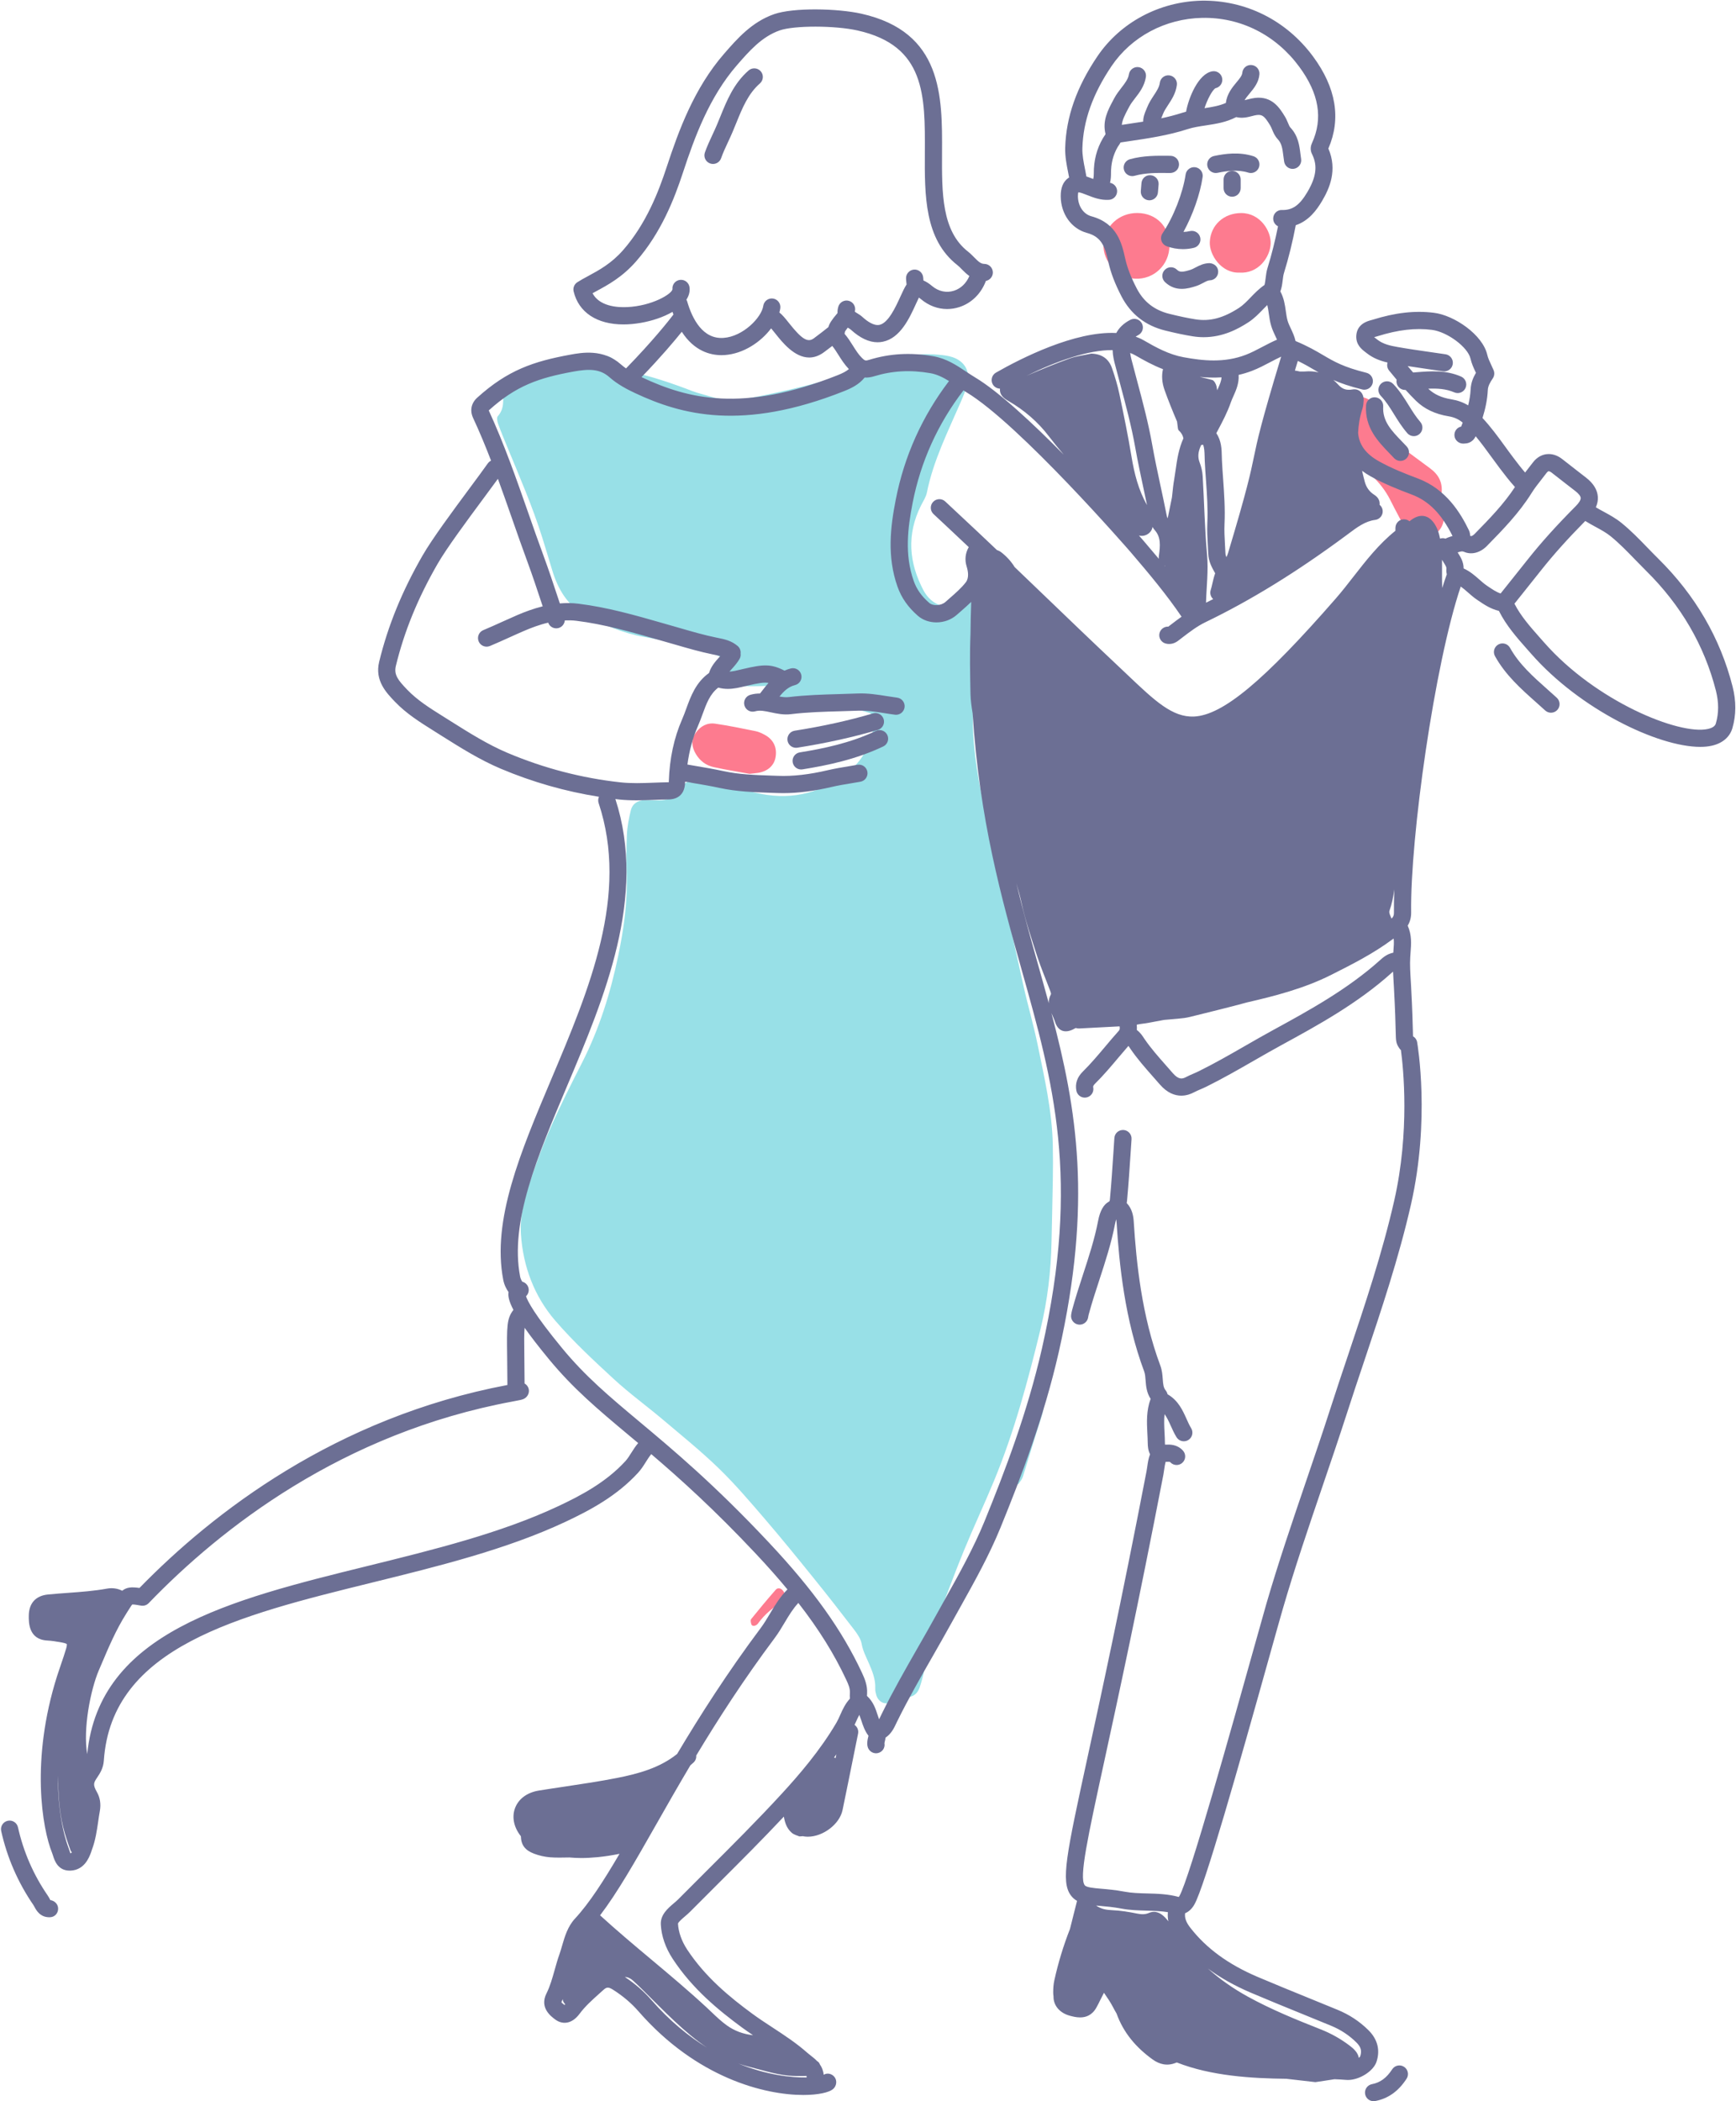
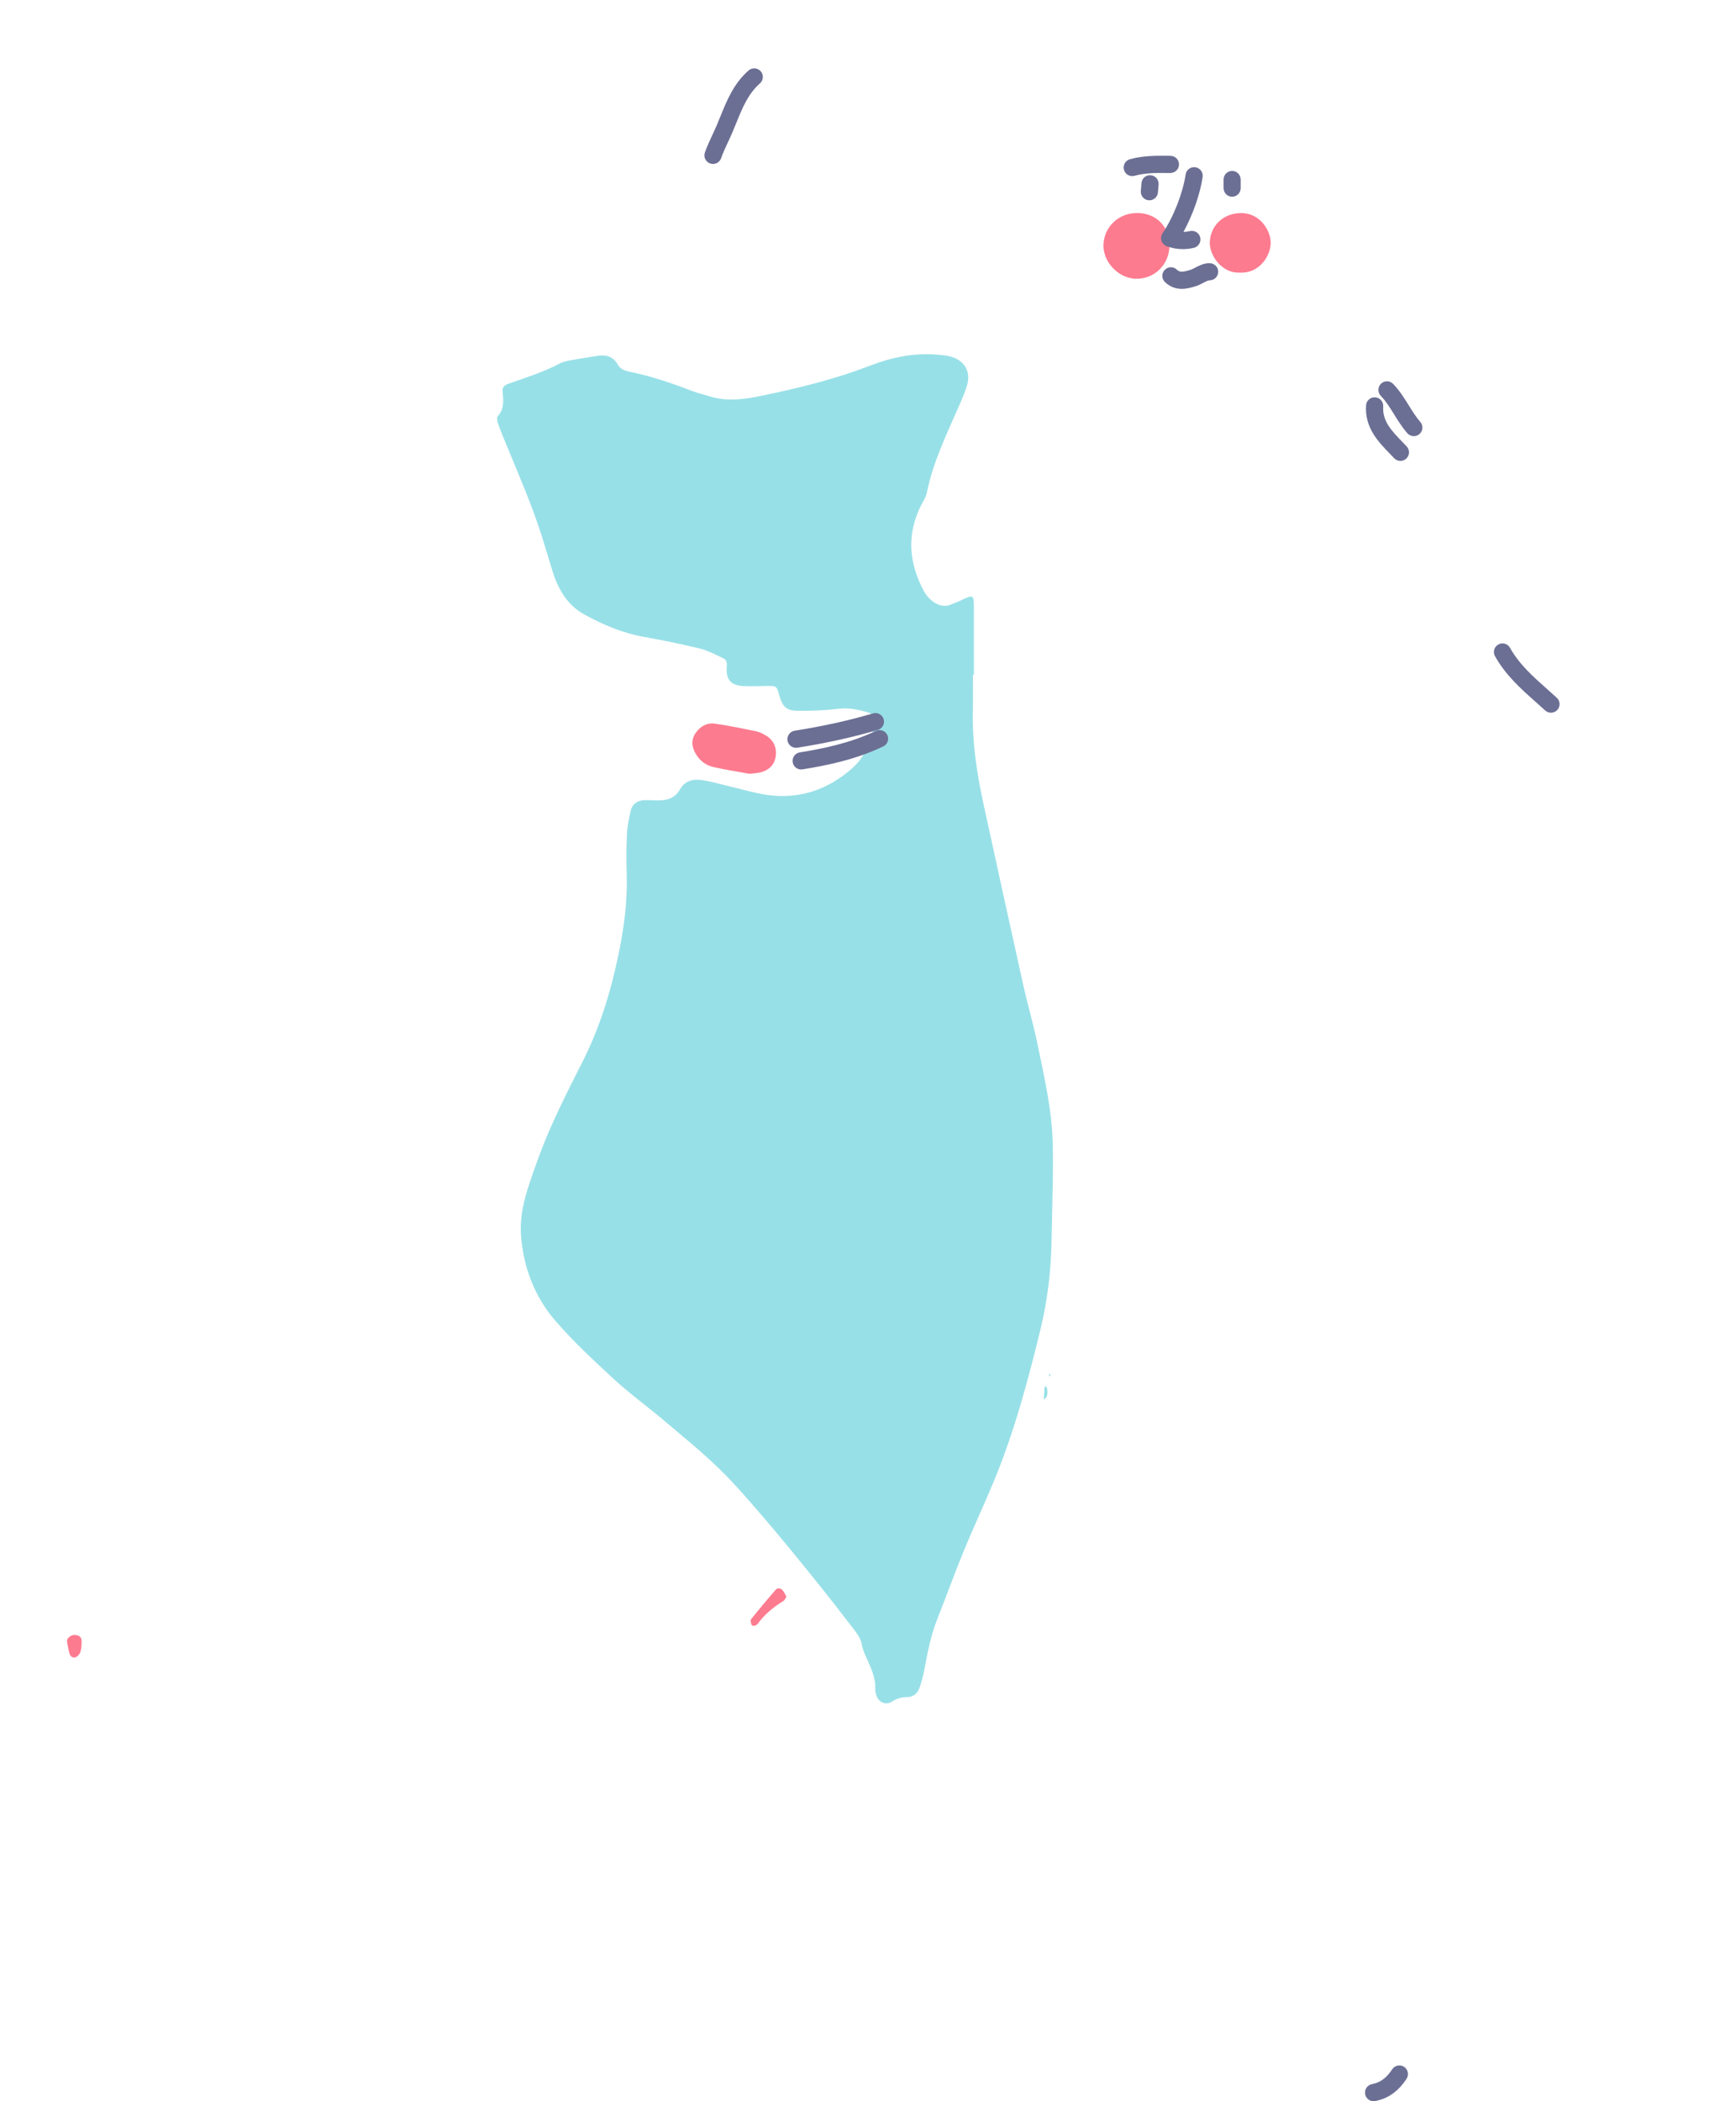
<svg xmlns="http://www.w3.org/2000/svg" fill="#6c6f94" height="491.4" preserveAspectRatio="xMidYMid meet" version="1" viewBox="59.7 3.3 406.2 491.4" width="406.2" zoomAndPan="magnify">
  <g>
    <g id="change1_1">
-       <path d="M 396.887 119.555 C 396.914 119.723 397.066 120.488 397.188 121.258 C 397.336 122.203 397.566 123.156 397.57 124.105 C 397.59 126.211 396.348 128.023 394.605 128.648 C 392.617 129.359 390.168 128.828 388.879 127.242 C 388.18 126.387 387.688 125.352 387.156 124.367 C 386.395 122.965 385.672 121.535 384.945 120.109 C 383.836 117.945 382.355 116.094 380.574 114.422 C 377.484 111.52 375.195 108.059 373.91 103.984 C 373.625 103.074 373.34 102.133 373.273 101.191 C 373.109 98.922 374.758 96.77 376.973 96.172 C 378.391 95.789 380.605 96.688 381.574 98.164 C 382.102 98.961 382.512 99.852 382.844 100.746 C 384.18 104.336 386.582 107.066 389.59 109.328 C 391.129 110.484 392.684 111.621 394.238 112.762 C 396.324 114.297 397.527 116.215 396.887 119.555" fill="#fd7b8f" />
-     </g>
+       </g>
    <g id="change1_2">
      <path d="M 325.844 53.113 C 330.258 53.156 333.352 56.301 333.336 60.734 C 333.32 65.219 329.738 68.676 325.312 68.48 C 321.281 68.305 317.723 64.461 317.898 60.469 C 318.082 56.262 321.527 53.074 325.844 53.113" fill="#fd7b8f" />
    </g>
    <g id="change1_3">
      <path d="M 235.09 184.266 C 232.344 183.762 229.488 183.324 226.68 182.695 C 224.91 182.301 223.484 181.254 222.527 179.645 C 221.539 177.984 221.344 176.32 222.496 174.68 C 223.594 173.113 225.164 172.266 227.047 172.539 C 230.219 173.004 233.363 173.648 236.504 174.289 C 237.273 174.445 238.027 174.812 238.723 175.195 C 240.734 176.309 241.59 178.23 241.152 180.477 C 240.789 182.367 239.316 183.676 237.109 184.039 C 236.48 184.141 235.844 184.18 235.09 184.266" fill="#fd7b8f" />
    </g>
    <g id="change1_4">
      <path d="M 349.676 67.051 C 345.531 67.215 342.621 62.926 342.777 59.863 C 342.977 55.902 346.094 53.129 350.117 53.125 C 354.598 53.121 357.16 57.359 357.016 60.32 C 356.863 63.5 354.121 67.355 349.676 67.051" fill="#fd7b8f" />
    </g>
    <g id="change1_5">
      <path d="M 243.711 376.719 C 243.418 377.16 243.309 377.508 243.074 377.652 C 240.777 379.078 238.68 380.715 237.082 382.945 C 236.602 383.613 235.699 383.695 235.523 383.199 C 235.387 382.809 235.258 382.188 235.461 381.938 C 237.328 379.613 239.246 377.32 241.215 375.074 C 241.695 374.523 242.418 374.715 242.859 375.238 C 243.246 375.691 243.469 376.281 243.711 376.719" fill="#fd7b8f" />
    </g>
    <g id="change1_6">
      <path d="M 77.043 385.652 C 77.965 385.602 78.754 386.07 78.785 386.879 C 78.82 387.797 78.777 388.766 78.508 389.633 C 78.344 390.156 77.738 390.824 77.242 390.91 C 76.266 391.082 75.977 390.18 75.797 389.391 C 75.625 388.621 75.461 387.844 75.391 387.062 C 75.332 386.414 76.238 385.695 77.043 385.652" fill="#fd7b8f" />
    </g>
    <g id="change2_1">
      <path d="M 287.344 161.086 C 287.344 163.82 287.402 166.559 287.336 169.289 C 287.145 176.734 288.238 184.031 289.816 191.27 C 292.887 205.387 295.977 219.5 299.117 233.602 C 300.164 238.301 301.531 242.934 302.5 247.648 C 304.082 255.352 305.867 263.039 306.039 270.957 C 306.098 273.691 306.09 276.426 306.047 279.16 C 305.973 283.984 305.84 288.809 305.746 293.633 C 305.613 300.562 304.809 307.398 303.164 314.145 C 300.238 326.176 297.031 338.117 292.297 349.582 C 290.027 355.078 287.484 360.457 285.227 365.957 C 283.027 371.305 281.062 376.75 278.941 382.129 C 277.457 385.895 276.734 389.836 275.98 393.781 C 275.707 395.195 275.34 396.602 274.871 397.965 C 274.418 399.266 273.441 400.176 272.008 400.18 C 270.676 400.184 269.582 400.484 268.43 401.23 C 266.898 402.219 265.184 401.367 264.715 399.633 C 264.59 399.172 264.473 398.684 264.496 398.215 C 264.605 396.043 263.797 394.094 262.969 392.188 C 262.328 390.723 261.598 389.359 261.312 387.719 C 261.102 386.531 260.281 385.371 259.516 384.367 C 256.387 380.285 253.219 376.234 249.984 372.234 C 246.246 367.605 242.496 362.984 238.617 358.473 C 235.16 354.453 231.707 350.395 227.906 346.711 C 223.758 342.691 219.242 339.047 214.824 335.312 C 211.016 332.098 206.961 329.16 203.301 325.789 C 198.574 321.434 193.836 317.027 189.645 312.176 C 184.699 306.445 182.078 299.457 181.59 291.902 C 181.332 287.906 182.301 283.891 183.57 280.078 C 185.043 275.664 186.645 271.273 188.523 267.02 C 190.789 261.875 193.328 256.848 195.883 251.84 C 199.93 243.902 202.547 235.496 204.355 226.812 C 205.641 220.66 206.516 214.473 206.348 208.164 C 206.262 204.949 206.23 201.723 206.383 198.512 C 206.469 196.609 206.848 194.695 207.297 192.832 C 207.676 191.254 208.906 190.477 210.52 190.422 C 211.641 190.387 212.766 190.488 213.891 190.48 C 215.938 190.469 217.699 189.863 218.77 187.961 C 219.988 185.789 221.996 185.402 224.176 185.758 C 226.23 186.094 228.242 186.684 230.273 187.16 C 233.242 187.855 236.18 188.766 239.188 189.195 C 246.816 190.289 253.531 187.922 259.191 182.891 C 262.277 180.145 263.633 176.262 264.375 172.238 C 264.559 171.238 263.984 170.281 262.988 169.977 C 260.688 169.273 258.395 168.754 255.902 169.055 C 252.879 169.418 249.809 169.539 246.758 169.539 C 243.617 169.539 242.75 168.676 241.891 165.406 C 241.52 163.996 241.266 163.727 240.031 163.719 C 237.941 163.707 235.848 163.844 233.762 163.75 C 230.695 163.613 229.504 162.281 229.758 159.141 C 229.836 158.172 229.648 157.574 228.867 157.215 C 227.121 156.414 225.402 155.449 223.562 155 C 219.203 153.934 214.793 153.035 210.371 152.246 C 205.391 151.359 200.812 149.41 196.449 147.016 C 192.434 144.816 190.262 141.055 188.945 136.77 C 188.145 134.16 187.375 131.539 186.555 128.934 C 184.285 121.719 181.27 114.789 178.391 107.812 C 177.656 106.027 176.91 104.246 176.258 102.434 C 176.059 101.883 175.883 100.977 176.168 100.648 C 177.762 98.852 177.48 96.809 177.297 94.711 C 177.223 93.852 177.773 93.355 178.664 93.043 C 182.75 91.613 186.891 90.316 190.742 88.273 C 191.57 87.836 192.566 87.684 193.508 87.508 C 195.398 87.152 197.309 86.895 199.203 86.562 C 201.266 86.203 203.074 86.496 204.203 88.496 C 204.816 89.582 205.785 89.98 206.945 90.215 C 212 91.234 216.859 92.895 221.664 94.746 C 223.008 95.266 224.43 95.57 225.809 96.004 C 229.965 97.309 234.141 96.637 238.207 95.793 C 246.699 94.031 255.141 91.945 263.246 88.828 C 268.457 86.82 273.707 85.754 279.258 86.258 C 280.371 86.359 281.516 86.473 282.562 86.82 C 285.492 87.793 286.844 90.328 286.016 93.27 C 285.621 94.652 285.066 96 284.496 97.324 C 281.5 104.246 278.078 111.004 276.578 118.496 C 276.363 119.562 275.688 120.543 275.188 121.547 C 271.824 128.277 272.352 134.895 275.805 141.402 C 276.246 142.234 276.867 143.043 277.586 143.648 C 279.004 144.848 280.633 145.434 282.488 144.562 C 283.07 144.293 283.691 144.109 284.27 143.836 C 287.551 142.262 287.566 142.258 287.574 145.645 C 287.59 150.793 287.578 155.941 287.578 161.086 C 287.5 161.086 287.422 161.086 287.344 161.086" fill="#98e0e7" />
    </g>
    <g id="change2_2">
-       <path d="M 303.844 330.617 C 304.078 332.254 303.691 333.77 303.18 335.328 C 301.734 339.746 300.438 344.211 299.039 348.641 C 298.855 349.223 298.422 349.73 298.078 350.254 C 298.008 350.359 297.789 350.477 297.703 350.438 C 297.574 350.387 297.422 350.195 297.426 350.07 C 297.434 349.762 297.5 349.449 297.594 349.152 C 299.398 343.332 301.203 337.512 303.047 331.703 C 303.172 331.312 303.629 331.023 303.93 330.688 L 303.844 330.617" fill="#98e0e7" />
-     </g>
+       </g>
    <g id="change2_3">
      <path d="M 303.93 330.688 C 303.984 329.738 304.027 328.785 304.098 327.84 C 304.109 327.699 304.258 327.566 304.344 327.434 C 304.484 327.672 304.738 327.91 304.746 328.152 C 304.785 329.086 304.957 330.098 303.844 330.617 L 303.93 330.688" fill="#98e0e7" />
    </g>
    <g id="change2_4">
      <path d="M 305.352 324.469 C 305.391 324.609 305.465 324.754 305.449 324.887 C 305.434 325.016 305.324 325.133 305.258 325.254 C 305.227 325.113 305.156 324.973 305.172 324.836 C 305.184 324.711 305.289 324.59 305.352 324.469" fill="#98e0e7" />
    </g>
    <g id="change3_1">
-       <path d="M 461.191 172.461 C 461.117 172.723 460.91 173.426 459.332 173.773 C 452.586 175.27 433.066 167.277 421.023 153.57 L 420.082 152.508 C 417.754 149.879 415.535 147.379 414.062 144.477 L 415.512 142.664 C 417.133 140.637 418.73 138.637 420.32 136.633 C 423.227 132.973 426.516 129.305 430.629 125.137 C 431.434 125.641 432.246 126.082 433.043 126.516 C 434.32 127.211 435.527 127.863 436.57 128.711 C 438.609 130.371 440.414 132.23 442.324 134.203 C 443.168 135.074 444.012 135.941 444.871 136.793 C 453.012 144.82 458.508 154.258 461.203 164.84 C 461.887 167.539 461.883 170.102 461.191 172.461 Z M 407.57 140.234 C 406.984 139.836 406.418 139.34 405.82 138.809 C 404.789 137.902 403.641 136.898 402.164 136.234 C 402.172 134.719 401.449 133.559 400.895 132.688 C 400.852 132.617 400.812 132.551 400.77 132.484 C 401.551 132.23 401.879 132.176 402.27 132.352 C 403.992 133.109 406.035 132.59 407.617 130.98 C 411.312 127.207 415.137 123.305 418.066 118.605 C 418.742 117.52 419.547 116.496 420.402 115.41 C 420.793 114.91 421.184 114.414 421.562 113.906 C 421.742 113.676 421.922 113.523 422.043 113.508 C 422.168 113.5 422.434 113.57 422.773 113.84 C 423.922 114.75 425.082 115.645 426.242 116.543 L 428.352 118.176 C 429.102 118.762 429.531 119.32 429.559 119.742 C 429.59 120.203 429.184 120.887 428.418 121.652 C 423.895 126.199 420.32 130.164 417.172 134.133 C 415.586 136.133 413.988 138.129 412.371 140.152 L 410.82 142.094 C 409.812 141.754 408.859 141.109 407.801 140.391 Z M 397.156 140.816 C 397.152 140.164 397.145 139.512 397.117 138.859 C 397.117 137.309 397.117 135.762 397.113 134.211 C 397.242 134.434 397.375 134.641 397.496 134.84 C 397.98 135.602 398.188 135.973 398.141 136.312 C 398.07 136.828 398.148 137.254 398.234 137.602 C 397.875 138.594 397.516 139.676 397.156 140.816 Z M 382.672 227.789 C 375.023 234.676 365.812 239.703 357.688 244.137 C 355.492 245.336 353.32 246.578 351.152 247.824 C 347.59 249.871 343.902 251.988 340.18 253.824 C 339.781 254.023 339.371 254.199 338.965 254.375 C 338.363 254.633 337.762 254.895 337.184 255.199 C 336.402 255.613 335.52 255.887 334.109 254.258 C 333.578 253.641 333.035 253.031 332.5 252.422 C 330.68 250.359 328.957 248.414 327.48 246.246 L 327.316 246 C 326.965 245.465 326.465 244.73 325.703 244.18 C 325.734 243.734 325.719 243.316 325.676 242.938 C 326.074 242.836 326.543 242.77 327.117 242.695 C 327.527 242.645 327.941 242.59 328.355 242.512 C 329.586 242.289 330.812 242.055 332.039 241.82 C 333.145 241.723 334.254 241.629 335.359 241.531 C 336.309 241.449 337.27 241.336 338.195 241.102 C 342.629 239.984 347.086 238.934 351.492 237.723 C 357.84 236.258 364.797 234.5 371.215 231.266 C 376.016 228.848 380.984 226.344 385.496 222.992 C 385.594 222.918 385.695 222.852 385.797 222.781 C 385.906 223.672 385.828 224.641 385.742 225.699 C 385.734 225.832 385.727 225.965 385.715 226.094 C 384.27 226.359 383.234 227.281 382.672 227.789 Z M 302.633 229.039 C 300.922 222.969 299.152 216.672 297.516 209.91 C 297.977 211.395 298.383 212.898 298.723 214.441 C 299.656 218.66 301.047 222.789 302.383 226.914 C 303.27 229.645 304.406 232.297 305.418 234.992 C 305.523 235.273 305.695 235.672 305.582 235.879 C 305.195 236.59 305.07 237.262 305.098 237.91 C 304.301 234.98 303.473 232.031 302.633 229.039 Z M 303.504 318.652 C 300.113 333.562 294.797 347.469 290.047 359.109 C 287.527 365.266 284.207 371.215 280.996 376.973 C 280.27 378.27 279.547 379.57 278.828 380.871 C 277.398 383.469 275.922 386.047 274.445 388.621 C 271.578 393.637 268.609 398.82 266.004 404.125 L 265.75 404.656 C 265.617 404.934 265.504 405.168 265.395 405.375 C 265.281 405.066 265.172 404.742 265.059 404.395 C 264.602 402.98 264.039 401.254 262.562 399.91 C 262.566 399.719 262.578 399.492 262.59 399.32 C 262.688 397.453 262.023 395.859 261.395 394.516 C 256.742 384.527 250.02 375.121 239.605 364.031 C 226.844 350.434 217.172 342.344 209.398 335.844 C 202.293 329.898 196.68 325.203 191.18 318.527 C 184.656 310.609 183.129 307.527 182.781 306.441 C 183.281 305.969 183.527 305.258 183.367 304.539 C 183.195 303.777 182.613 303.223 181.906 303.039 C 181.656 302.648 181.484 302.273 181.398 301.828 C 178.941 289.09 185.445 273.703 192.332 257.41 C 201.141 236.57 211.113 212.957 203.688 190.16 C 203.945 190.191 204.207 190.23 204.469 190.262 C 205.879 190.414 207.281 190.465 208.664 190.465 C 210.074 190.465 211.473 190.41 212.844 190.359 C 213.992 190.316 215.035 190.27 216.184 190.262 C 217.324 190.246 220 189.82 220 186.129 C 220 186.125 220 186.121 220 186.117 C 221 186.203 221.113 186.293 221.617 186.379 C 223.738 186.738 225.984 187.109 228.094 187.57 C 232.051 188.426 236.062 188.566 239.914 188.699 L 241.523 188.754 C 241.988 188.773 242.469 188.781 242.945 188.781 C 246.438 188.781 250.199 188.301 254.379 187.32 C 255.848 186.977 257.328 186.734 258.895 186.477 C 259.605 186.359 260.32 186.238 261.027 186.113 C 262.121 185.918 262.852 184.875 262.656 183.781 C 262.461 182.688 261.426 181.957 260.324 182.152 C 259.633 182.277 258.938 182.391 258.242 182.508 C 256.68 182.766 255.062 183.031 253.465 183.402 C 249.066 184.438 245.211 184.879 241.688 184.734 L 240.082 184.68 C 236.234 184.543 232.602 184.418 229 183.637 C 226.801 183.16 224.562 182.781 222.402 182.414 C 221.785 182.309 221.168 182.199 220.551 182.094 C 220.98 178.867 221.789 175.867 222.988 173.141 C 223.379 172.246 223.723 171.32 224.062 170.391 C 224.996 167.82 225.832 165.578 227.766 164.105 C 228.527 164.316 229.273 164.406 229.996 164.406 C 231.418 164.406 232.762 164.082 234.008 163.781 L 234.59 163.645 C 237.172 163.039 238.453 162.828 239.523 163.004 C 238.961 163.641 238.445 164.305 237.957 164.941 C 237.816 165.125 237.676 165.301 237.535 165.48 C 236.805 165.48 236.047 165.562 235.262 165.793 C 234.191 166.102 233.578 167.219 233.887 168.281 C 234.195 169.348 235.309 169.965 236.379 169.656 C 237.504 169.328 238.715 169.59 240.113 169.895 C 241.492 170.188 243.059 170.527 244.766 170.316 C 248.527 169.852 252.445 169.742 256.23 169.637 C 257.66 169.598 259.09 169.559 260.516 169.5 C 262.492 169.43 264.484 169.734 266.582 170.066 C 267.426 170.199 268.266 170.336 269.105 170.441 C 269.191 170.453 269.281 170.461 269.367 170.461 C 270.363 170.461 271.227 169.719 271.359 168.703 C 271.5 167.602 270.723 166.594 269.621 166.453 C 268.816 166.348 268.016 166.223 267.215 166.094 C 265.012 165.746 262.734 165.379 260.355 165.48 C 258.941 165.535 257.531 165.578 256.117 165.617 C 252.238 165.727 248.227 165.84 244.277 166.32 C 243.578 166.406 242.848 166.324 242.09 166.184 C 243.133 164.91 244.191 163.895 245.707 163.523 C 246.789 163.262 247.449 162.172 247.184 161.094 C 246.922 160.012 245.832 159.359 244.754 159.617 C 244.215 159.746 243.73 159.934 243.266 160.137 C 240.141 158.539 238.363 158.633 233.672 159.727 L 233.062 159.871 C 232.102 160.105 231.219 160.312 230.383 160.363 C 230.555 160.16 230.742 159.945 230.957 159.711 C 231.559 159.047 232.238 158.293 232.758 157.371 C 232.977 156.977 233.047 156.543 232.988 156.129 C 233.062 155.484 232.824 154.816 232.297 154.367 C 230.809 153.102 229.137 152.77 227.656 152.477 L 227.309 152.406 C 224.5 151.832 221.652 151.008 218.898 150.211 L 214.676 149 C 208.344 147.188 201.801 145.312 195.039 144.484 C 193.543 144.301 192.094 144.301 190.695 144.418 C 190.555 143.992 190.414 143.57 190.273 143.145 C 189.203 139.91 188.094 136.566 186.891 133.305 C 185.656 129.969 184.48 126.609 183.309 123.25 C 180.539 115.336 177.68 107.152 174.062 99.285 C 180.469 93.488 185.754 91.68 193.848 90.203 C 197.52 89.531 200.078 89.535 202.312 91.523 C 204.207 93.207 206.516 94.395 208.32 95.238 C 219.137 100.309 233.398 104.215 257.176 94.781 C 258.941 94.078 260.73 93.203 262.012 91.594 C 262.715 91.641 263.465 91.535 264.289 91.281 C 268.465 90.004 272.734 89.766 277.359 90.566 C 278.945 90.84 280.355 91.551 281.754 92.41 C 275.5 100.621 271.297 109.926 269.301 120.109 C 268.039 126.531 267.215 133.445 269.695 140.477 C 270.613 143.086 272.176 145.32 274.469 147.312 C 275.656 148.34 277.215 148.852 278.805 148.852 C 280.52 148.852 282.27 148.254 283.602 147.066 L 284.527 146.258 C 285.336 145.551 286.156 144.828 286.949 144.059 C 286.855 146.633 286.801 149.145 286.781 151.598 C 286.578 156.238 286.691 160.891 286.777 165.539 C 286.805 167.078 287.039 168.617 287.281 170.145 C 288.902 195.102 294.066 213.453 298.762 230.129 C 306.141 256.352 312.52 279.004 303.504 318.652 Z M 255.211 414.465 C 255.098 414.398 254.988 414.344 254.871 414.289 C 255.047 414.051 255.223 413.816 255.395 413.574 C 255.332 413.871 255.27 414.168 255.211 414.465 Z M 224.941 440.922 C 222.738 443.113 220.535 445.309 218.352 447.516 C 218.051 447.816 217.699 448.113 217.344 448.414 C 215.945 449.605 214.211 451.086 214.324 453.363 C 214.457 456.047 215.418 458.824 217.102 461.391 C 221.707 468.418 227.852 473.43 233.254 477.406 C 234.125 478.047 235.016 478.66 235.902 479.258 C 233.586 478.988 231.602 478.254 229.84 477.008 C 228.551 476.094 227.398 475.004 226.184 473.848 C 225.801 473.48 225.422 473.117 225.035 472.762 C 220.809 468.848 216.344 465.109 212.023 461.492 C 208.066 458.176 203.984 454.75 200.113 451.219 C 204.195 445.871 208.309 438.641 213.262 429.934 C 215.684 425.676 218.316 421.047 221.234 416.141 C 221.488 415.922 221.742 415.699 221.992 415.469 C 222.457 415.031 222.66 414.43 222.613 413.84 C 227.719 405.363 233.688 396.102 240.93 386.422 C 241.828 385.223 242.586 383.953 243.316 382.727 C 244.309 381.059 245.27 379.477 246.5 378.164 C 251.316 384.344 254.938 390.18 257.75 396.215 C 258.211 397.203 258.621 398.164 258.566 399.18 C 258.547 399.582 258.523 400.062 258.566 400.551 C 257.461 401.746 256.844 403.129 256.293 404.367 C 256.023 404.973 255.758 405.582 255.426 406.148 C 251.562 412.734 246.582 418.465 242.676 422.719 C 236.953 428.953 230.844 435.035 224.941 440.922 Z M 232.469 485.891 C 233.273 486.168 234.102 486.418 234.949 486.629 C 238.535 487.52 242.027 488.746 245.785 488.785 C 246.66 488.785 247.543 488.824 248.414 488.773 C 248.441 488.887 248.441 489.008 248.434 489.137 C 244.855 489.184 239.086 488.57 232.469 485.891 Z M 212.117 471.02 C 210.348 468.988 208.305 467.227 205.914 465.637 C 206.652 465.66 207.273 465.984 207.844 466.512 C 208.551 467.164 209.254 467.828 209.941 468.504 C 212.461 470.984 214.922 473.527 217.504 475.941 C 219.949 478.227 222.465 480.383 225.199 482.203 C 220.871 479.551 216.41 475.938 212.117 471.02 Z M 191.797 472.188 C 191.496 471.961 191.125 471.672 191.066 471.555 C 191.066 471.555 191.07 471.477 191.156 471.305 C 191.238 471.137 191.305 470.969 191.383 470.805 C 191.387 470.867 191.387 470.934 191.391 470.996 C 191.43 471.332 191.664 471.715 191.949 472.012 C 191.891 472.082 191.84 472.141 191.797 472.188 Z M 207.445 343.008 C 206.977 343.754 206.535 344.461 206.012 345.027 C 201.516 349.918 195.746 353 190.184 355.602 C 176.828 361.852 161.035 365.742 145.758 369.508 C 113.434 377.473 82.895 385.016 80.109 413.516 C 79.074 407.605 80.91 398.414 82.812 393.949 L 83.316 392.77 C 85.121 388.512 86.828 384.492 89.203 380.727 L 89.414 380.387 C 89.953 379.535 90.508 378.652 90.641 378.527 C 90.906 378.477 91.898 378.648 92.699 378.789 C 93.359 378.906 94.031 378.688 94.496 378.207 C 111.297 360.773 139.715 338.441 179.703 331.043 C 181.32 330.742 181.805 330.648 182.219 330.465 C 183.23 330.016 183.75 328.809 183.301 327.793 C 183.113 327.371 182.809 327.051 182.445 326.844 C 182.438 324.277 182.41 322.156 182.387 320.402 C 182.344 316.941 182.328 315.008 182.457 313.816 C 183.824 315.762 185.648 318.137 188.074 321.082 C 193.812 328.047 199.551 332.852 206.816 338.93 C 207.535 339.527 208.273 340.145 209.023 340.773 C 208.402 341.512 207.898 342.285 207.445 343.008 Z M 76.168 436.719 C 76.094 436.535 76.012 436.27 75.949 436.074 C 75.848 435.754 75.746 435.438 75.629 435.141 C 75.59 435.047 73.176 428.918 73.246 418.578 C 73.352 422.488 73.492 426.582 74.477 430.594 C 74.93 432.449 75.57 434.266 76.219 436.066 C 76.277 436.227 76.387 436.363 76.52 436.48 C 76.387 436.629 76.27 436.695 76.168 436.719 Z M 165.203 171.984 L 163.289 170.781 C 160.234 168.867 157.348 167.062 154.953 164.562 C 152.93 162.449 151.812 161.152 152.328 159.023 C 154.281 150.98 157.465 143.188 162.066 135.207 C 164.211 131.484 168.938 125.109 172.73 119.988 C 174.016 118.258 175.211 116.645 176.203 115.277 C 177.344 118.391 178.438 121.504 179.512 124.578 C 180.691 127.957 181.875 131.34 183.117 134.699 C 184.297 137.898 185.395 141.207 186.453 144.406 C 186.531 144.637 186.605 144.863 186.684 145.094 C 184.488 145.641 182.484 146.398 180.766 147.133 C 179.559 147.652 178.359 148.195 177.156 148.738 C 175.707 149.395 174.254 150.055 172.785 150.664 C 171.758 151.09 171.273 152.266 171.699 153.293 C 172.125 154.316 173.301 154.805 174.328 154.379 C 175.836 153.75 177.328 153.074 178.816 152.402 C 179.992 151.871 181.164 151.34 182.348 150.832 C 183.98 150.133 185.887 149.398 187.965 148.914 C 188.262 149.73 189.023 150.242 189.852 150.242 C 190.062 150.242 190.281 150.211 190.496 150.137 C 191.281 149.871 191.793 149.164 191.855 148.391 C 192.738 148.355 193.637 148.363 194.551 148.477 C 200.996 149.266 207.387 151.098 213.566 152.867 L 217.777 154.074 C 220.609 154.895 223.535 155.742 226.504 156.348 L 226.871 156.422 C 227.371 156.52 227.816 156.613 228.227 156.73 C 228.145 156.824 228.059 156.918 227.973 157.016 C 227.117 157.961 226.09 159.102 225.598 160.691 C 222.52 162.879 221.336 166.121 220.281 169.012 C 219.973 169.859 219.664 170.707 219.305 171.523 C 217.414 175.828 216.367 180.699 216.195 186 C 216.195 186.094 216.188 186.176 216.184 186.238 C 215.02 186.25 213.855 186.297 212.691 186.34 C 210 186.445 207.461 186.539 204.902 186.262 C 195.852 185.277 186.949 182.957 178.449 179.367 C 173.82 177.41 169.441 174.652 165.203 171.984 Z M 219.23 80.891 C 222.141 85.41 225.895 86.359 228.516 86.359 C 228.781 86.359 229.035 86.348 229.273 86.332 C 233.656 86.031 237.734 83.285 240.133 80.09 C 240.449 80.457 240.82 80.926 241.129 81.312 C 242.707 83.301 245.566 86.91 249.047 86.91 C 250.164 86.91 251.352 86.535 252.574 85.613 C 253.305 85.062 253.914 84.602 254.438 84.203 C 254.953 84.836 255.414 85.555 255.887 86.312 C 256.586 87.422 257.32 88.566 258.324 89.617 C 257.672 90.168 256.809 90.602 255.695 91.043 C 233.398 99.891 220.57 96.535 210.023 91.598 C 209.957 91.566 209.883 91.527 209.812 91.492 C 214.375 86.758 217.484 83.066 219.23 80.891 Z M 206.422 75.117 C 203.984 75.227 199.953 74.898 198.344 71.879 C 198.625 71.723 198.918 71.566 199.219 71.402 C 201.941 69.934 205.328 68.105 208.551 64.41 C 214.422 57.695 217.488 49.781 219.508 43.641 C 222.219 35.402 225.652 25.992 232.16 18.516 C 235.004 15.25 237.941 11.875 242.156 10.406 C 245.543 9.234 255.07 9.242 260.367 10.43 C 276.23 13.984 276.172 25.59 276.102 39.027 C 276.047 48.98 275.992 59.27 283.727 65.312 C 284.102 65.605 284.438 65.957 284.781 66.309 C 285.266 66.797 285.832 67.359 286.516 67.852 C 285.816 69.52 284.527 70.777 282.922 71.289 C 281.164 71.859 279.289 71.453 277.789 70.188 C 276.961 69.484 276.297 69.121 275.77 68.895 C 275.754 68.723 275.738 68.504 275.719 68.219 C 275.645 67.109 274.672 66.27 273.582 66.344 C 272.473 66.418 271.633 67.375 271.703 68.484 C 271.738 68.961 271.77 69.41 271.828 69.828 C 271.355 70.535 270.926 71.461 270.395 72.633 C 269.266 75.105 267.562 78.852 265.461 79.277 C 264.137 79.531 262.578 78.414 261.492 77.422 C 261.113 77.074 260.695 76.816 260.328 76.59 C 260.082 76.441 259.715 76.215 259.719 76.148 C 260.023 75.082 259.41 73.969 258.344 73.66 C 257.273 73.352 256.16 73.965 255.852 75.035 C 255.695 75.578 255.645 76.066 255.668 76.512 C 254.262 78.145 253.73 79.035 253.531 79.797 C 252.914 80.324 251.285 81.547 250.156 82.398 C 248.699 83.492 247.328 82.656 244.281 78.812 C 243.469 77.789 242.785 76.938 242.062 76.379 C 242.156 76.047 242.23 75.723 242.277 75.398 C 242.438 74.301 241.676 73.281 240.578 73.117 C 239.477 72.961 238.457 73.719 238.297 74.82 C 237.898 77.555 233.574 82.004 228.996 82.32 C 224.152 82.676 221.68 77.887 220.5 73.824 C 220.453 73.664 220.387 73.52 220.305 73.383 C 220.879 72.504 221.16 71.555 221.051 70.547 C 220.93 69.441 219.961 68.633 218.832 68.75 C 217.727 68.871 216.93 69.848 217.051 70.949 C 216.887 72.062 212.246 74.863 206.422 75.117 Z M 324.219 132.383 C 328.652 137.562 332.637 142.324 336.172 147.523 C 335.406 148.066 334.664 148.621 333.938 149.18 L 333.199 149.742 C 333.156 149.777 333.117 149.812 333.078 149.844 C 332.121 149.789 331.223 150.434 330.996 151.406 C 330.75 152.488 331.43 153.566 332.512 153.812 C 332.781 153.875 333.031 153.902 333.27 153.902 C 334.438 153.902 335.238 153.266 335.703 152.891 L 336.375 152.375 C 338.16 151.012 339.844 149.727 341.777 148.797 C 352.355 143.695 363.055 137.109 374.488 128.66 L 375.203 128.129 C 377.234 126.609 379.156 125.172 381.469 124.887 C 382.57 124.754 383.355 123.746 383.219 122.648 C 383.156 122.117 382.891 121.668 382.512 121.352 C 382.605 120.379 382.152 119.578 381.242 119.004 C 380.098 118.277 379.375 117.238 379.035 115.957 C 378.809 115.105 378.598 114.254 378.406 113.402 C 379.012 113.852 379.66 114.281 380.371 114.676 C 383.605 116.488 387.055 117.836 390.035 118.957 C 394.027 120.457 396.98 123.461 399.574 128.645 C 399.469 128.68 399.359 128.715 399.262 128.746 L 398.84 128.883 C 398.578 128.965 398.324 129.074 398.07 129.191 C 398.023 129.215 397.973 129.238 397.926 129.262 C 397.5 129.113 397.055 129.125 396.648 129.258 C 396.488 128.469 396.301 127.691 395.984 126.969 C 394.52 123.648 392.055 123.047 389.504 125.211 C 389.184 124.945 388.777 124.77 388.328 124.746 C 387.223 124.664 386.273 125.539 386.215 126.648 C 386.207 126.82 386.203 126.988 386.203 127.156 C 386.203 127.246 386.211 127.34 386.203 127.43 C 382.336 130.535 379.34 134.375 376.445 138.086 C 375.09 139.828 373.688 141.629 372.23 143.297 C 355.418 162.566 345.816 170.555 339.086 170.871 C 334.035 171.098 329.898 167.18 323.625 161.227 L 321.574 159.285 C 315.309 153.395 308.996 147.328 302.895 141.461 C 300.973 139.613 299.043 137.766 297.113 135.918 C 296.297 134.59 295.234 133.426 293.973 132.453 C 293.648 132.203 293.297 132.039 292.941 131.914 C 292.824 131.805 292.711 131.691 292.594 131.578 C 289.898 129.008 287.176 126.465 284.453 123.922 L 280.879 120.582 C 280.07 119.82 278.801 119.859 278.035 120.672 C 277.277 121.48 277.316 122.754 278.129 123.516 L 281.711 126.863 C 283.27 128.32 284.816 129.789 286.371 131.25 C 285.562 132.688 285.391 134.215 285.891 135.809 C 286.176 136.715 286.527 138.391 285.691 139.469 C 284.652 140.812 283.309 141.984 281.883 143.227 L 280.934 144.062 C 279.898 144.98 278.035 145.082 277.105 144.273 C 275.328 142.73 274.18 141.102 273.488 139.141 C 271.328 133.016 272.098 126.746 273.246 120.883 C 275.145 111.207 279.156 102.379 285.137 94.598 C 285.355 94.734 285.57 94.875 285.789 95.008 C 298.172 102.418 323.969 132.09 324.219 132.383 Z M 329.379 126.531 C 329.52 126.789 329.691 127.047 329.902 127.285 C 331.348 128.918 331.203 130.855 330.844 133.414 C 330.816 133.613 330.828 133.805 330.855 133.992 C 329.68 132.586 328.48 131.18 327.273 129.766 C 327.246 129.73 326.855 129.281 326.191 128.531 C 327.551 128.926 329.16 127.996 329.379 126.531 Z M 299.93 91.176 C 306.914 87.727 314.406 85.109 320.035 85.176 C 320.082 86.512 320.371 87.672 320.543 88.336 C 320.984 90.051 321.441 91.762 321.898 93.469 C 323.164 98.203 324.473 103.098 325.336 107.977 C 325.922 111.27 326.629 114.574 327.316 117.77 C 327.574 118.977 327.832 120.188 328.09 121.418 C 326.074 117.887 325.113 114.051 324.453 110.066 C 323.645 105.164 322.641 100.293 321.617 95.43 C 321.191 93.395 320.582 91.387 319.902 89.418 C 319.137 87.199 317.508 86.074 315.062 86 C 313.344 86.371 311.559 86.566 309.922 87.16 C 306.547 88.383 303.227 89.754 299.93 91.176 Z M 331.824 89.633 C 331.461 91.137 331.578 92.797 332.199 94.535 C 333.098 97.055 334.102 99.512 335.113 101.883 C 335.184 102.422 335.258 102.965 335.32 103.504 C 335.34 103.656 335.395 103.848 335.504 103.941 C 336.152 104.535 336.477 105.16 336.602 105.812 C 335.488 108.266 335.117 110.805 334.77 113.262 C 334.664 114.004 334.559 114.75 334.434 115.488 C 334.242 116.574 334.125 117.68 334.012 118.785 C 333.98 119.066 333.949 119.344 333.918 119.621 C 333.613 121.148 333.285 122.668 332.988 124.184 C 332.949 124.297 332.914 124.406 332.871 124.516 C 332.781 124.293 332.688 123.832 332.605 123.418 C 332.176 121.246 331.711 119.086 331.246 116.926 C 330.57 113.762 329.867 110.492 329.297 107.277 C 328.402 102.227 327.07 97.246 325.781 92.43 C 325.328 90.734 324.875 89.035 324.438 87.336 C 324.297 86.777 324.207 86.293 324.145 85.844 C 324.566 86 324.969 86.18 325.34 86.395 C 327.363 87.566 329.5 88.746 331.824 89.633 Z M 345.52 91.547 C 345.488 92.336 345.141 93.172 344.637 94.289 C 344.594 94.383 344.555 94.477 344.512 94.57 C 344.473 94.27 344.422 93.965 344.355 93.66 C 344.234 93.094 343.785 92.277 343.336 92.156 C 342.367 91.898 341.391 91.668 340.414 91.445 C 342.062 91.602 343.77 91.66 345.52 91.547 Z M 352.645 90.027 C 354.184 89.438 355.605 88.688 356.977 87.965 C 357.824 87.52 358.648 87.09 359.473 86.707 C 354.695 102.465 353.906 106.246 353.082 110.227 C 352.316 113.918 351.527 117.738 347.051 132.629 C 346.906 133.125 346.754 133.422 346.645 133.594 C 346.531 133.277 346.445 132.961 346.434 132.648 C 346.402 131.988 346.367 131.328 346.328 130.668 C 346.234 128.988 346.145 127.402 346.219 125.828 C 346.387 122.273 346.137 118.742 345.895 115.324 C 345.789 113.855 345.684 112.387 345.613 110.914 C 345.598 110.625 345.594 110.328 345.586 110.027 C 345.551 108.387 345.512 106.395 344.305 104.602 L 344.629 103.996 C 345.738 101.902 346.891 99.734 347.695 97.402 C 347.863 96.91 348.086 96.43 348.305 95.941 C 348.926 94.559 349.656 92.902 349.52 90.973 C 350.555 90.738 351.598 90.43 352.645 90.027 Z M 352.316 72.867 C 351.422 73.797 350.574 74.676 349.605 75.305 C 345.926 77.691 342.785 78.52 339.41 77.977 C 337.617 77.691 335.738 77.297 333.32 76.699 C 329.809 75.832 327.309 73.887 325.68 70.754 C 324.316 68.129 323.461 65.902 322.98 63.754 C 322.207 60.281 321.145 55.535 315.066 53.879 C 313.211 53.375 311.941 51.496 311.914 49.207 C 311.91 48.703 311.965 48.414 312.008 48.27 C 312.156 48.277 312.434 48.312 312.883 48.469 C 313.297 48.609 313.703 48.77 314.109 48.93 C 315.578 49.508 317.246 50.164 319.211 50.031 C 320.32 49.957 321.156 48.996 321.086 47.891 C 321.023 46.949 320.312 46.207 319.434 46.051 C 319.621 45.262 319.66 44.516 319.656 43.906 C 319.637 41.559 320.152 39.516 321.238 37.652 C 321.289 37.562 321.355 37.473 321.422 37.379 C 321.562 37.18 321.734 36.922 321.898 36.617 L 323.801 36.332 C 328.336 35.664 333.02 34.977 337.551 33.508 C 338.887 33.074 340.32 32.859 341.84 32.629 C 344.199 32.27 346.633 31.898 348.953 30.684 C 350.371 31.035 351.664 30.703 352.668 30.441 C 353.051 30.344 353.43 30.238 353.812 30.195 C 355.141 30.039 355.656 30.59 356.926 32.668 C 357.098 32.949 357.223 33.27 357.352 33.582 C 357.656 34.312 358.004 35.137 358.684 35.859 C 359.586 36.809 359.77 37.973 359.992 39.789 C 360.047 40.227 360.102 40.664 360.172 41.102 C 360.328 42.09 361.184 42.797 362.156 42.797 C 362.258 42.797 362.367 42.785 362.477 42.77 C 363.57 42.594 364.316 41.562 364.141 40.469 C 364.082 40.078 364.031 39.688 363.984 39.297 C 363.738 37.309 363.461 35.051 361.602 33.094 C 361.43 32.91 361.246 32.465 361.066 32.031 C 360.855 31.531 360.637 31.027 360.359 30.574 C 359.184 28.648 357.41 25.723 353.355 26.199 C 352.793 26.266 352.227 26.402 351.66 26.551 C 351.371 26.625 351.129 26.684 350.914 26.727 C 351.191 26.258 351.59 25.758 352.09 25.16 C 353.098 23.949 354.238 22.578 354.387 20.668 C 354.473 19.559 353.645 18.594 352.535 18.508 C 351.398 18.41 350.465 19.25 350.379 20.355 C 350.328 20.988 349.684 21.766 348.996 22.586 C 348.023 23.758 346.766 25.293 346.539 27.375 C 345.016 28.043 343.316 28.332 341.535 28.605 C 342.164 26.652 343.355 24.336 344.105 23.93 C 345.156 23.711 345.855 22.699 345.676 21.629 C 345.496 20.535 344.461 19.793 343.363 19.977 C 340.062 20.527 337.773 26.289 337.227 29.422 C 336.922 29.504 336.617 29.586 336.312 29.684 C 334.699 30.203 333.066 30.621 331.41 30.973 C 331.461 30.848 331.516 30.711 331.586 30.547 C 331.672 30.34 331.758 30.137 331.836 29.93 C 332.098 29.25 332.547 28.566 333.023 27.844 C 333.867 26.562 334.824 25.105 335.07 23.176 C 335.211 22.074 334.43 21.07 333.324 20.93 C 332.215 20.785 331.219 21.57 331.078 22.676 C 330.953 23.676 330.355 24.582 329.664 25.629 C 329.094 26.504 328.5 27.402 328.082 28.488 L 327.883 28.977 C 327.578 29.691 327.18 30.648 327.184 31.746 C 325.879 31.957 324.559 32.152 323.215 32.352 L 322.191 32.504 C 322.297 31.383 322.867 30.238 323.684 28.703 L 323.961 28.188 C 324.293 27.559 324.773 26.938 325.281 26.281 C 326.316 24.949 327.488 23.438 327.824 21.309 C 327.996 20.211 327.246 19.18 326.148 19.008 C 325.055 18.836 324.023 19.586 323.848 20.68 C 323.676 21.789 322.945 22.73 322.102 23.82 C 321.512 24.582 320.898 25.371 320.402 26.312 L 320.137 26.809 C 318.945 29.039 317.598 31.57 318.383 34.66 C 318.355 34.738 318.215 34.945 318.117 35.082 C 317.988 35.27 317.863 35.453 317.762 35.633 C 316.305 38.137 315.609 40.852 315.633 43.938 C 315.637 44.43 315.594 44.82 315.504 45.156 C 315.062 44.984 314.625 44.812 314.18 44.66 C 314.086 44.629 313.996 44.605 313.902 44.578 C 313.805 44.039 313.703 43.504 313.598 42.965 C 313.246 41.203 312.914 39.535 312.961 37.949 C 313.148 31.543 315.387 25.266 319.789 18.754 C 324.445 11.871 332.363 7.66 340.969 7.48 C 349.965 7.301 358.195 11.449 363.691 18.891 C 368.34 25.176 369.316 31.027 366.676 36.781 C 366.062 38.109 366.578 39.113 366.762 39.469 C 368.02 42.094 367.676 44.707 365.613 48.207 C 363.781 51.309 362.125 52.473 359.684 52.41 C 358.555 52.344 357.645 53.246 357.613 54.355 C 357.586 55.172 358.051 55.887 358.738 56.223 C 358.07 59.57 357.25 62.859 356.27 66.016 C 356.031 66.785 355.934 67.594 355.836 68.375 C 355.773 68.883 355.684 69.625 355.566 69.949 C 354.285 70.828 353.285 71.863 352.316 72.867 Z M 368.234 90.391 C 367.227 90.145 366.152 90.07 365.008 90.176 C 364.691 90.203 364.367 90.18 363.824 90.18 C 363.582 90.133 363.141 90.008 362.688 89.969 C 362.906 89.242 363.133 88.488 363.371 87.703 C 364.914 88.445 366.109 89.145 367.266 89.824 C 367.59 90.016 367.91 90.203 368.234 90.391 Z M 342.129 132.969 C 341.578 126.895 341.477 120.781 341.113 114.691 C 341.051 113.598 340.793 112.477 340.398 111.453 C 339.898 110.145 340.066 109.012 340.59 107.758 C 340.645 107.637 340.688 107.512 340.738 107.387 C 340.891 107.363 341.047 107.34 341.203 107.301 C 341.492 108.004 341.539 108.898 341.566 110.109 C 341.574 110.449 341.578 110.785 341.598 111.113 C 341.668 112.613 341.773 114.109 341.883 115.609 C 342.113 118.91 342.359 122.324 342.199 125.641 C 342.117 127.422 342.219 129.188 342.312 130.895 C 342.352 131.535 342.387 132.176 342.414 132.812 C 342.488 134.641 343.289 136.051 343.992 137.297 L 344.035 137.367 C 343.742 138.176 343.559 138.977 343.391 139.711 C 343.27 140.242 343.145 140.777 342.984 141.297 C 342.738 142.078 342.996 142.895 343.57 143.406 C 343.012 143.695 342.449 143.965 341.891 144.246 C 341.992 140.488 342.477 136.766 342.129 132.969 Z M 332.293 135.621 C 332.293 135.66 332.293 135.695 332.293 135.73 C 332.254 135.688 332.219 135.641 332.18 135.594 C 332.215 135.609 332.254 135.613 332.293 135.621 Z M 385.863 216.742 C 385.875 217.336 385.738 217.699 385.297 218.129 C 385.289 218.105 385.285 218.082 385.273 218.059 C 385.043 217.488 384.645 216.766 384.816 216.289 C 385.402 214.664 385.719 212.996 385.949 211.316 C 385.875 213.293 385.844 215.117 385.863 216.742 Z M 364.387 474.273 C 366.645 475.191 368.906 476.113 371.16 477.043 C 373.426 477.98 375.355 479.25 377.059 480.93 C 378.141 481.992 378.395 482.91 377.977 484.176 C 377.926 484.289 377.805 484.422 377.652 484.562 C 377.426 483.312 376.492 482.441 375.441 481.648 C 373.379 480.098 371.176 478.852 368.75 477.895 C 362.934 475.598 357.16 473.254 351.641 470.215 C 348.227 468.332 345.129 466.16 342.336 463.668 C 345.23 465.809 348.543 467.672 352.324 469.289 C 356.328 470.992 360.359 472.633 364.387 474.273 Z M 322.086 449.641 C 324.094 450.02 326.086 450.07 328.012 450.121 C 329.734 450.168 331.383 450.215 332.969 450.48 C 332.898 451.246 332.949 451.957 333.082 452.617 C 332.852 452.336 332.625 452.043 332.371 451.781 C 331.328 450.699 330.082 449.988 328.488 450.676 C 327.566 451.074 326.668 450.992 325.68 450.793 C 323.809 450.41 321.902 450.105 320 450.02 C 318.59 449.953 317.379 449.781 316.172 448.93 C 316.453 448.957 316.734 448.98 317.027 449.008 C 318.492 449.133 320.152 449.277 322.086 449.641 Z M 399.289 96.684 C 396.98 96.305 395.262 95.512 393.887 94.203 C 396.02 94.109 398.055 94.223 399.973 95.055 C 400.234 95.168 400.504 95.223 400.773 95.223 C 401.551 95.223 402.289 94.77 402.617 94.012 C 403.062 92.992 402.594 91.809 401.574 91.363 C 397.988 89.805 394.453 90.086 391.027 90.359 L 390.348 90.414 C 389.914 89.906 389.484 89.406 389.074 88.91 C 390.715 89.168 392.355 89.41 393.996 89.645 L 397.34 90.129 C 398.441 90.289 399.461 89.535 399.625 88.438 C 399.789 87.34 399.031 86.316 397.934 86.152 L 394.566 85.664 C 391.922 85.285 389.277 84.906 386.648 84.441 C 385.008 84.152 383.301 83.777 381.98 82.727 L 381.641 82.465 C 381.516 82.367 381.355 82.242 381.234 82.152 C 381.359 82.113 381.492 82.078 381.594 82.051 C 381.766 82.004 381.93 81.961 382.082 81.91 C 386.844 80.426 390.859 79.953 394.738 80.441 C 398.344 80.895 403.16 84.477 403.777 87.168 C 404.055 88.371 404.516 89.355 404.965 90.305 C 404.992 90.363 405.023 90.426 405.051 90.488 C 404.402 91.586 403.887 92.82 403.812 94.316 C 403.75 95.605 403.535 96.867 403.23 98.102 C 402.07 97.395 400.781 96.93 399.289 96.684 Z M 465.098 163.852 C 462.223 152.547 456.367 142.477 447.695 133.93 C 446.855 133.102 446.035 132.254 445.211 131.406 C 443.305 129.434 441.332 127.398 439.105 125.59 C 437.773 124.508 436.344 123.73 434.965 122.98 C 434.32 122.633 433.695 122.293 433.105 121.934 C 433.469 121.121 433.625 120.305 433.574 119.488 C 433.469 117.855 432.543 116.344 430.82 115.004 L 428.699 113.359 C 427.555 112.473 426.406 111.586 425.27 110.684 C 424.098 109.758 422.809 109.355 421.527 109.52 C 420.668 109.633 419.422 110.062 418.348 111.492 C 417.984 111.973 417.613 112.449 417.238 112.922 C 417.012 113.211 416.785 113.516 416.555 113.809 C 415.625 112.73 414.738 111.57 413.785 110.316 C 413.105 109.422 412.449 108.516 411.789 107.605 C 410.184 105.395 408.523 103.133 406.586 101.051 C 407.23 98.992 407.719 96.816 407.828 94.512 C 407.875 93.605 408.309 92.797 408.996 91.781 C 409.375 91.219 409.445 90.5 409.184 89.871 C 408.996 89.43 408.801 89.008 408.605 88.594 C 408.215 87.766 407.879 87.051 407.699 86.266 C 406.613 81.559 399.992 77.047 395.234 76.449 C 390.77 75.891 386.211 76.406 380.883 78.07 L 380.547 78.164 C 379.652 78.406 377.277 79.047 377.059 81.699 C 376.879 83.879 378.324 84.988 379.191 85.656 L 379.473 85.871 C 381.02 87.105 382.742 87.707 384.371 88.086 C 384.18 88.711 384.289 89.414 384.73 89.957 C 385.285 90.641 385.879 91.359 386.492 92.09 C 386.469 92.219 386.453 92.348 386.453 92.484 C 386.453 93.594 387.355 94.496 388.465 94.496 L 388.598 94.496 C 389.375 95.355 390.176 96.207 391.02 97.031 C 392.996 98.949 395.488 100.133 398.637 100.652 C 399.98 100.875 401.012 101.348 401.949 102.137 C 401.828 102.445 401.711 102.758 401.59 103.062 C 400.57 103.266 399.902 104.223 400.031 105.273 C 400.156 106.297 401.066 107.043 402.074 107.043 C 402.156 107.043 402.238 107.039 402.32 107.027 C 402.797 107.016 404.191 106.965 404.988 105.324 C 406.211 106.793 407.359 108.348 408.531 109.969 C 409.211 110.898 409.887 111.832 410.652 112.844 C 411.758 114.297 412.898 115.789 414.18 117.195 C 411.551 121.199 408.242 124.594 404.742 128.164 C 404.324 128.594 403.945 128.711 403.902 128.672 C 403.828 128.641 403.762 128.625 403.691 128.598 C 403.684 128.188 403.613 127.734 403.391 127.281 C 401.453 123.289 398.105 117.695 391.449 115.191 C 388.609 114.121 385.328 112.844 382.336 111.168 C 379.254 109.441 377.688 107.285 377.477 104.508 C 377.566 102.641 377.875 100.77 378.484 98.887 C 378.68 98.285 378.742 97.629 378.777 96.992 C 378.863 95.379 377.785 94.086 376.141 94.383 C 374.625 94.652 373.688 94.219 372.777 93.203 C 372.43 92.812 372.062 92.477 371.684 92.164 C 373.391 92.914 375.5 93.648 378.445 94.379 C 378.605 94.422 378.77 94.438 378.93 94.438 C 379.832 94.438 380.652 93.828 380.883 92.91 C 381.148 91.836 380.492 90.742 379.414 90.477 C 374.047 89.145 371.848 87.855 369.309 86.359 C 367.637 85.375 365.742 84.262 362.836 83.055 C 362.59 81.945 362.133 80.98 361.734 80.129 C 361.441 79.512 361.168 78.93 360.996 78.359 C 360.789 77.664 360.68 76.891 360.562 76.07 C 360.359 74.621 360.129 73 359.285 71.457 C 359.602 70.641 359.723 69.727 359.828 68.867 C 359.902 68.262 359.98 67.633 360.113 67.207 C 361.234 63.59 362.16 59.809 362.891 55.965 C 365.914 54.953 367.758 52.488 369.074 50.25 C 370.754 47.402 372.703 43.09 370.52 38.035 C 373.543 31.059 372.336 23.816 366.926 16.496 C 360.641 7.996 351.121 3.309 340.887 3.457 C 330.977 3.664 321.844 8.539 316.461 16.496 C 311.613 23.66 309.152 30.641 308.941 37.832 C 308.883 39.871 309.273 41.844 309.652 43.75 C 309.723 44.105 309.789 44.461 309.859 44.812 C 309.777 44.863 309.691 44.91 309.613 44.965 C 308.449 45.809 307.867 47.254 307.895 49.254 C 307.941 53.359 310.402 56.781 314.012 57.762 C 317.496 58.711 318.242 60.988 319.055 64.629 C 319.613 67.129 320.586 69.66 322.109 72.605 C 324.27 76.766 327.719 79.461 332.355 80.605 C 334.891 81.23 336.867 81.645 338.781 81.949 C 339.664 82.09 340.52 82.156 341.34 82.156 C 345.848 82.156 349.391 80.238 351.793 78.68 C 353.148 77.801 354.199 76.711 355.215 75.66 C 355.555 75.309 355.891 74.965 356.227 74.637 C 356.383 75.246 356.48 75.914 356.582 76.633 C 356.715 77.562 356.848 78.527 357.145 79.508 C 357.398 80.371 357.754 81.121 358.094 81.844 C 358.238 82.148 358.375 82.445 358.5 82.734 C 357.316 83.246 356.195 83.832 355.102 84.406 C 353.773 85.105 352.523 85.766 351.203 86.273 C 346.172 88.203 341.199 87.684 336.578 86.828 C 333.234 86.211 330.191 84.559 327.359 82.914 C 326.742 82.559 326.098 82.266 325.422 82.023 C 325.605 81.898 325.805 81.781 326.023 81.672 C 327.012 81.172 327.406 79.961 326.902 78.969 C 326.398 77.98 325.191 77.582 324.199 78.086 C 322.543 78.93 321.52 80.016 320.895 81.176 C 311.164 80.688 298.535 87.133 292.742 90.441 C 291.777 90.992 291.441 92.223 291.992 93.188 C 292.355 93.816 293.004 94.172 293.684 94.191 C 293.555 95.672 294.535 96.426 295.684 97.09 C 299.344 99.211 302.551 101.953 305.086 105.285 C 306.219 106.77 307.406 108.215 308.609 109.645 C 301.301 102.238 293.363 94.852 287.852 91.555 C 287.152 91.137 286.469 90.68 285.781 90.227 C 283.504 88.707 281.145 87.137 278.043 86.602 C 272.789 85.695 267.906 85.965 263.113 87.438 C 262.25 87.703 262.082 87.695 261.402 87.027 C 260.59 86.234 259.961 85.23 259.293 84.172 C 258.703 83.23 258.094 82.273 257.324 81.375 C 257.363 81.223 257.387 81.062 257.402 80.879 C 257.414 80.84 257.539 80.586 258.066 79.922 C 258.117 79.953 258.172 79.984 258.219 80.016 C 258.422 80.141 258.625 80.25 258.777 80.391 C 260.926 82.355 263.027 83.344 265.043 83.344 C 265.453 83.344 265.859 83.301 266.262 83.219 C 270.371 82.383 272.5 77.711 274.055 74.297 C 274.254 73.855 274.492 73.336 274.711 72.891 C 274.852 72.984 275.012 73.102 275.195 73.262 C 276.996 74.781 279.133 75.57 281.316 75.57 C 282.258 75.57 283.207 75.422 284.145 75.121 C 287.023 74.203 289.289 71.953 290.387 68.996 C 291.305 68.816 292.004 68.016 292.012 67.043 C 292.023 65.934 291.133 65.023 290.02 65.016 C 289.188 65.008 288.605 64.457 287.648 63.484 C 287.18 63.008 286.711 62.543 286.203 62.145 C 280.027 57.316 280.074 48.441 280.121 39.047 C 280.191 25.789 280.27 10.766 261.25 6.504 C 255.707 5.262 245.367 5.031 240.836 6.609 C 235.609 8.426 232.164 12.387 229.125 15.875 C 222.129 23.918 218.52 33.773 215.688 42.383 C 213.789 48.164 210.914 55.598 205.523 61.766 C 202.777 64.91 199.871 66.48 197.309 67.863 C 196.387 68.359 195.535 68.82 194.797 69.297 C 194.074 69.758 193.727 70.621 193.922 71.453 C 195.098 76.395 199.426 79.172 205.57 79.172 C 206.852 79.172 208.211 79.051 209.637 78.805 C 212.324 78.34 214.98 77.445 217.055 76.234 C 217.129 76.445 217.195 76.66 217.273 76.863 C 216.133 78.359 212.445 83.023 206.184 89.457 C 205.766 89.164 205.363 88.852 204.988 88.52 C 200.855 84.836 195.824 85.754 193.125 86.246 C 184.477 87.824 178.449 89.895 171.363 96.301 C 169.945 97.586 169.598 99.316 170.406 101.059 C 171.922 104.312 173.301 107.656 174.602 111.027 C 174.309 111.172 174.047 111.379 173.844 111.664 C 172.734 113.23 171.195 115.309 169.5 117.594 C 165.645 122.797 160.844 129.273 158.582 133.199 C 153.785 141.516 150.465 149.652 148.418 158.074 C 147.359 162.449 150.07 165.277 152.102 167.398 C 154.789 170.207 158.027 172.23 161.156 174.191 L 163.059 175.391 C 167.434 178.141 171.953 180.992 176.883 183.074 C 184.297 186.203 192.004 188.395 199.852 189.633 C 199.648 190.078 199.602 190.598 199.77 191.102 C 206.922 212.559 197.621 234.566 188.625 255.848 C 181.496 272.715 174.762 288.648 177.449 302.59 C 177.68 303.797 178.164 304.707 178.691 305.469 C 178.551 306.316 178.723 307.52 179.836 309.637 C 179.828 309.645 179.82 309.652 179.812 309.66 C 178.258 311.672 178.277 313.531 178.367 320.453 C 178.391 322.277 178.418 324.492 178.426 327.195 C 138.258 334.781 109.555 357 92.336 374.656 C 90.41 374.387 89.309 374.492 88.297 375.312 C 87.215 374.766 85.992 374.59 84.754 374.812 C 81.766 375.359 78.645 375.586 75.621 375.809 C 74.051 375.922 72.48 376.035 70.914 376.191 C 68.074 376.477 66.484 378.215 66.438 381.082 C 66.41 382.629 66.344 386.734 70.777 386.953 C 71.832 387.004 72.883 387.188 74.152 387.41 C 75.156 387.586 75.32 387.781 75.328 387.781 C 75.336 387.809 75.398 388.062 75.199 388.758 C 74.832 390.023 74.402 391.27 73.973 392.52 C 73.664 393.422 73.352 394.324 73.066 395.23 C 66.816 414.918 69.574 430.938 71.902 436.66 C 71.98 436.855 72.047 437.066 72.113 437.277 C 72.441 438.336 73.203 440.766 76 440.766 C 76.098 440.766 76.195 440.762 76.297 440.758 C 79.457 440.574 80.547 437.695 80.957 436.613 C 81.02 436.457 81.07 436.297 81.121 436.137 L 81.203 435.891 C 82.035 433.688 82.359 431.461 82.672 429.305 C 82.789 428.488 82.906 427.672 83.055 426.859 C 83.355 425.203 83.121 423.691 82.363 422.367 C 81.359 420.609 81.633 420.199 82.441 418.984 C 83.047 418.082 83.875 416.84 83.996 415.039 C 85.793 388.426 115.391 381.133 146.719 373.41 C 162.184 369.602 178.176 365.66 191.891 359.246 C 197.824 356.469 204.004 353.152 208.973 347.75 C 209.746 346.91 210.309 346.012 210.852 345.145 C 211.273 344.477 211.656 343.879 212.09 343.367 C 218.793 349.082 226.801 356.266 236.676 366.785 C 239.344 369.629 241.758 372.352 243.953 375.004 C 242.227 376.719 241.023 378.719 239.863 380.664 C 239.152 381.855 238.48 382.98 237.711 384.012 C 229.871 394.488 223.516 404.461 218.133 413.484 C 214.055 416.762 208.977 418.129 204.047 419.098 C 200.055 419.883 195.938 420.496 191.953 421.094 C 189.895 421.402 187.84 421.707 185.785 422.039 C 183.012 422.488 180.969 424.016 180.18 426.234 C 179.434 428.324 179.969 430.715 181.578 432.715 C 181.637 434.75 182.52 435.988 184.641 436.793 C 185.824 437.242 187.109 437.539 188.371 437.645 C 189.891 437.766 191.422 437.707 192.953 437.688 C 193.855 437.766 194.777 437.82 195.742 437.82 C 196.855 437.82 198.02 437.746 199.207 437.641 C 199.289 437.637 199.375 437.637 199.457 437.629 C 199.543 437.617 199.625 437.605 199.711 437.598 C 201.301 437.438 202.953 437.18 204.66 436.832 C 200.906 443.219 197.582 448.383 194.246 451.977 C 192.531 453.82 191.84 456.203 191.227 458.305 C 191.031 458.988 190.836 459.668 190.602 460.324 C 190.176 461.523 189.828 462.75 189.484 463.977 C 188.934 465.941 188.41 467.801 187.559 469.504 C 185.895 472.836 188.625 474.848 189.652 475.605 C 191.105 476.676 193.352 476.879 195.309 474.25 C 196.602 472.504 198.227 471.051 199.941 469.512 L 200.82 468.723 C 201.648 467.977 202.02 467.891 203.262 468.691 C 205.543 470.156 207.449 471.785 209.09 473.66 C 222.68 489.238 238.594 493.234 247.664 493.23 C 251.191 493.23 253.684 492.629 254.602 491.867 C 255.457 491.16 255.641 489.848 254.934 488.992 C 254.293 488.219 253.258 488.012 252.43 488.5 C 252.336 487.527 251.992 486.727 251.531 486.07 C 251.43 485.758 251.223 485.492 250.898 485.316 C 250.402 484.797 249.867 484.375 249.41 484.02 C 249.141 483.812 248.871 483.605 248.621 483.383 C 246.066 481.113 243.23 479.262 240.492 477.469 C 238.875 476.41 237.199 475.316 235.637 474.164 C 230.523 470.402 224.723 465.68 220.465 459.188 C 219.191 457.242 218.438 455.105 218.34 453.168 C 218.383 452.812 219.445 451.91 219.953 451.477 C 220.395 451.102 220.828 450.727 221.203 450.348 C 223.387 448.148 225.582 445.961 227.777 443.77 C 232.863 438.707 238.086 433.48 243.113 428.133 C 243.344 429.527 243.766 430.855 244.934 431.895 C 245.492 432.395 246.34 432.578 246.738 432.762 C 247.031 432.766 247.305 432.734 247.578 432.707 C 247.66 432.723 247.734 432.75 247.816 432.762 C 248.121 432.809 248.426 432.832 248.738 432.832 C 252.25 432.832 256.152 429.934 256.844 426.598 C 257.723 422.367 258.574 418.137 259.43 413.902 L 260.477 408.73 C 260.641 407.922 260.293 407.129 259.656 406.684 C 259.762 406.457 259.867 406.227 259.969 406 C 260.234 405.398 260.484 404.84 260.77 404.34 C 260.922 404.719 261.07 405.137 261.234 405.637 C 261.605 406.781 262.027 408.074 262.914 409.227 C 262.895 409.324 262.863 409.434 262.844 409.523 C 262.711 410.062 262.531 410.805 262.684 411.648 C 262.863 412.621 263.719 413.324 264.676 413.324 C 264.793 413.324 264.91 413.312 265.031 413.293 C 266.121 413.09 266.848 412.074 266.648 410.98 C 266.648 410.895 266.711 410.648 266.75 410.48 C 266.805 410.258 266.871 409.969 266.914 409.652 C 268.246 408.77 268.891 407.426 269.387 406.371 L 269.613 405.898 C 272.164 400.707 275.098 395.578 277.938 390.621 C 279.422 388.023 280.906 385.43 282.352 382.809 C 283.066 381.516 283.785 380.223 284.508 378.934 C 287.777 373.07 291.16 367.012 293.77 360.629 C 298.582 348.84 303.969 334.738 307.426 319.543 C 315.359 284.645 311.684 262.68 305.723 240.23 C 306.016 240.922 306.348 241.605 306.566 242.293 C 307.289 244.531 309.008 245.074 311.16 243.836 C 311.242 243.789 311.328 243.75 311.414 243.703 C 311.652 243.789 311.914 243.832 312.188 243.82 L 314.574 243.695 C 316.832 243.574 319.09 243.453 321.352 243.34 C 321.48 243.336 321.594 243.336 321.68 243.336 C 321.75 243.941 321.699 244.125 321.484 244.363 C 320.398 245.566 319.355 246.809 318.309 248.051 C 316.645 250.027 314.922 252.074 313.078 253.891 C 311.742 255.207 311.23 256.715 311.555 258.367 C 311.742 259.328 312.582 259.992 313.523 259.992 C 313.652 259.992 313.785 259.98 313.914 259.953 C 315.004 259.738 315.715 258.684 315.5 257.594 C 315.465 257.422 315.43 257.223 315.902 256.754 C 317.879 254.805 319.664 252.688 321.387 250.641 C 322.164 249.715 322.945 248.797 323.738 247.891 C 323.82 248.008 323.898 248.121 323.961 248.219 L 324.156 248.508 C 325.773 250.887 327.66 253.02 329.484 255.086 C 330.012 255.684 330.543 256.281 331.066 256.887 C 332.816 258.914 334.59 259.531 336.098 259.531 C 337.305 259.531 338.34 259.141 339.066 258.754 C 339.551 258.496 340.055 258.285 340.555 258.066 C 341.027 257.863 341.5 257.66 341.961 257.434 C 345.797 255.535 349.535 253.391 353.152 251.312 C 355.301 250.082 357.441 248.852 359.613 247.668 C 367.934 243.129 377.367 237.98 385.363 230.777 C 385.473 230.68 385.562 230.605 385.656 230.527 C 385.691 231.312 385.734 232.094 385.781 232.863 L 385.859 234.195 C 386.16 239.789 386.234 242.852 386.27 244.496 C 386.324 246.828 386.336 247.312 387.16 248.496 C 387.258 248.641 387.371 248.766 387.496 248.875 C 388.059 253.043 389.613 267.879 385.926 284.09 C 383.137 296.352 379.062 308.484 375.125 320.223 C 373.734 324.363 372.344 328.508 371.004 332.668 C 369.156 338.395 367.18 344.195 365.27 349.801 C 362.102 359.102 358.824 368.715 356.023 378.332 C 355.414 380.434 354.289 384.441 352.871 389.52 C 348.059 406.719 338.043 442.516 335.68 446.684 C 335.617 446.797 335.562 446.875 335.523 446.926 C 333.016 446.23 330.523 446.164 328.117 446.102 C 326.27 446.055 324.523 446.008 322.832 445.688 C 320.703 445.285 318.859 445.129 317.379 445 C 315.508 444.836 313.891 444.695 313.504 444.172 C 312.168 442.359 314.176 433.137 318.176 414.77 C 321.273 400.535 325.957 379.027 331.922 348.137 C 332 347.715 332.062 347.285 332.121 346.855 C 332.211 346.23 332.297 345.664 332.445 345.16 C 332.492 345.16 332.543 345.16 332.586 345.156 C 333.246 345.133 333.434 345.152 333.516 345.242 C 333.91 345.684 334.461 345.906 335.008 345.906 C 335.488 345.906 335.973 345.734 336.355 345.387 C 337.18 344.645 337.242 343.371 336.5 342.547 C 335.133 341.035 333.383 341.105 332.434 341.141 C 332.391 341.141 332.344 341.141 332.293 341.145 C 332.281 341.035 332.277 340.902 332.273 340.734 C 332.27 339.938 332.227 339.133 332.184 338.328 C 332.109 336.836 332.035 335.395 332.188 334.023 C 332.715 334.719 333.141 335.613 333.648 336.746 C 334.039 337.621 334.445 338.523 334.984 339.398 C 335.363 340.016 336.023 340.355 336.699 340.355 C 337.059 340.355 337.422 340.258 337.75 340.059 C 338.695 339.477 338.988 338.234 338.41 337.289 C 338.008 336.641 337.676 335.891 337.32 335.102 C 336.449 333.16 335.387 330.785 332.895 329.367 C 332.82 329.082 332.688 328.742 332.422 328.418 C 331.938 327.82 331.855 327.043 331.766 325.82 C 331.695 324.852 331.613 323.758 331.195 322.641 C 326.832 310.957 325.582 298.516 324.98 288.984 C 324.895 287.621 324.602 285.98 323.336 284.648 C 323.395 284.312 323.422 284 323.441 283.742 C 323.766 280.258 323.996 276.715 324.223 273.293 L 324.465 269.703 C 324.539 268.598 323.703 267.637 322.598 267.559 C 321.461 267.496 320.527 268.32 320.449 269.426 L 320.211 273.027 C 319.988 276.426 319.754 279.938 319.426 283.52 C 319.363 284.207 319.355 284.211 319.16 284.316 C 317.938 284.969 317.098 286.457 316.656 288.742 C 315.84 293.02 314.449 297.266 313.105 301.379 C 312.238 304.039 311.336 306.797 310.586 309.562 C 310.473 309.969 310.395 310.367 310.332 310.777 C 310.168 311.875 310.926 312.898 312.023 313.062 C 312.125 313.078 312.227 313.086 312.324 313.086 C 313.305 313.086 314.16 312.367 314.312 311.371 C 314.348 311.121 314.395 310.879 314.465 310.625 C 315.191 307.949 316.074 305.242 316.93 302.629 C 318.312 298.398 319.742 294.023 320.609 289.5 C 320.695 289.051 320.793 288.703 320.879 288.445 C 320.918 288.668 320.945 288.926 320.969 289.238 C 321.586 299.047 322.879 311.867 327.43 324.051 C 327.645 324.629 327.695 325.352 327.754 326.117 C 327.848 327.402 327.973 328.965 328.93 330.434 C 327.906 333.199 328.031 335.91 328.168 338.535 C 328.207 339.285 328.246 340.031 328.254 340.777 C 328.262 341.527 328.34 342.52 328.797 343.391 C 328.41 344.391 328.266 345.387 328.141 346.297 C 328.09 346.66 328.035 347.02 327.969 347.375 C 322.02 378.219 317.34 399.699 314.242 413.914 C 309.203 437.059 307.852 443.281 310.266 446.559 C 310.68 447.117 311.164 447.523 311.711 447.844 C 311.348 449.281 310.738 451.695 310.059 454.402 C 308.527 458.309 307.305 462.312 306.402 466.414 C 306.195 467.348 306.129 468.328 306.133 469.285 C 306.137 469.598 306.164 469.895 306.207 470.188 C 306.164 472.246 307.598 474.047 310.035 474.699 C 310.633 474.859 311.496 475.094 312.426 475.094 C 313.754 475.094 315.223 474.617 316.246 472.781 C 316.594 472.168 316.898 471.539 317.207 470.91 C 317.473 470.367 317.738 469.84 318.016 469.332 C 318.812 470.484 319.562 471.586 320.156 472.738 C 320.41 473.23 320.68 473.711 320.957 474.176 C 322.574 478.691 325.52 482.121 329.371 484.906 C 331.016 486.094 332.832 486.523 334.832 485.707 C 334.906 485.68 334.984 485.656 335.059 485.629 C 343.148 488.809 352.605 489.352 360.684 489.445 C 362.883 489.699 365.129 489.941 367.48 490.227 C 368.82 490.012 370.359 489.816 371.938 489.547 C 372.895 489.582 373.816 489.629 374.652 489.703 C 374.797 489.715 374.941 489.723 375.09 489.723 C 377.781 489.723 381.055 487.68 381.785 485.461 C 382.688 482.734 382.027 480.18 379.883 478.066 C 377.805 476.016 375.453 474.465 372.695 473.324 C 370.434 472.391 368.168 471.469 365.902 470.547 C 361.895 468.914 357.887 467.285 353.902 465.59 C 347.105 462.688 341.988 458.953 338.258 454.172 C 337.23 452.859 336.852 451.832 336.996 450.727 C 337.754 450.426 338.531 449.812 339.18 448.664 C 341.582 444.426 349.504 416.473 356.742 390.602 C 358.16 385.547 359.277 381.551 359.887 379.457 C 362.66 369.93 365.922 360.355 369.074 351.098 C 370.992 345.477 372.973 339.66 374.832 333.902 C 376.168 329.758 377.551 325.629 378.938 321.5 C 382.906 309.672 387.012 297.438 389.848 284.98 C 394.359 265.152 391.414 247.75 391.289 247.02 C 391.184 246.414 390.816 245.926 390.324 245.641 C 390.312 245.32 390.305 244.895 390.293 244.402 C 390.254 242.734 390.18 239.633 389.875 233.98 L 389.797 232.621 C 389.684 230.738 389.574 228.961 389.672 227.199 C 389.688 226.809 389.723 226.414 389.754 226.023 C 389.906 224.109 390.066 221.953 389.082 219.773 C 389.574 218.965 389.902 217.969 389.887 216.688 C 389.652 199.156 395.371 158.617 401.492 140.469 C 402.043 140.852 402.578 141.316 403.16 141.828 C 403.824 142.414 404.516 143.023 405.312 143.562 L 405.543 143.719 C 406.934 144.66 408.484 145.715 410.422 146.16 C 412.133 149.59 414.637 152.426 417.074 155.176 L 418.004 156.227 C 429.426 169.227 447.664 177.965 457.523 177.965 C 458.504 177.965 459.402 177.879 460.203 177.699 C 462.719 177.145 464.441 175.684 465.055 173.59 C 465.949 170.535 465.965 167.258 465.098 163.852" fill="inherit" />
-     </g>
+       </g>
    <g id="change3_2">
      <path d="M 246.27 178.156 C 253.07 177.082 259.23 175.719 265.105 173.996 C 266.168 173.684 266.781 172.566 266.469 171.5 C 266.152 170.438 265.035 169.816 263.973 170.137 C 258.266 171.812 252.27 173.137 245.641 174.184 C 244.543 174.359 243.797 175.387 243.969 176.484 C 244.125 177.477 244.98 178.18 245.953 178.18 C 246.059 178.18 246.164 178.172 246.27 178.156" fill="inherit" />
    </g>
    <g id="change3_3">
      <path d="M 264.641 174.234 C 258.625 177.094 252.27 178.379 246.844 179.254 C 245.746 179.43 245 180.461 245.176 181.559 C 245.336 182.547 246.188 183.25 247.16 183.25 C 247.266 183.25 247.375 183.242 247.48 183.223 C 253.191 182.305 259.898 180.945 266.367 177.863 C 267.371 177.387 267.797 176.188 267.32 175.184 C 266.84 174.184 265.645 173.758 264.641 174.234" fill="inherit" />
    </g>
    <g id="change3_4">
      <path d="M 332.676 60.879 C 333.887 61.332 335.188 61.562 336.484 61.562 C 337.352 61.562 338.219 61.461 339.059 61.254 C 340.137 60.984 340.797 59.898 340.531 58.816 C 340.266 57.738 339.176 57.09 338.098 57.348 C 337.613 57.465 337.113 57.531 336.613 57.539 C 338.793 53.562 340.512 48.711 341.098 44.695 C 341.258 43.598 340.5 42.574 339.398 42.414 C 338.297 42.258 337.277 43.012 337.117 44.113 C 336.484 48.441 334.262 54.098 331.715 57.871 C 331.367 58.379 331.277 59.02 331.465 59.609 C 331.652 60.195 332.098 60.664 332.676 60.879" fill="inherit" />
    </g>
    <g id="change3_5">
      <path d="M 421.773 164.512 C 418.367 161.484 415.152 158.625 413.023 154.801 C 412.488 153.832 411.262 153.48 410.289 154.02 C 409.32 154.559 408.969 155.785 409.512 156.758 C 411.969 161.18 415.594 164.402 419.102 167.52 C 419.82 168.156 420.539 168.797 421.25 169.449 C 421.637 169.801 422.125 169.977 422.609 169.977 C 423.152 169.977 423.695 169.758 424.094 169.324 C 424.844 168.504 424.785 167.23 423.969 166.48 C 423.242 165.816 422.508 165.164 421.773 164.512" fill="inherit" />
    </g>
    <g id="change3_6">
      <path d="M 379.336 98.098 C 379.012 103.305 382.125 106.531 384.875 109.375 C 385.223 109.734 385.57 110.094 385.91 110.457 C 386.305 110.879 386.84 111.094 387.375 111.094 C 387.867 111.094 388.363 110.91 388.75 110.551 C 389.562 109.789 389.602 108.516 388.844 107.707 C 388.488 107.328 388.129 106.953 387.77 106.582 C 385.281 104.008 383.137 101.785 383.352 98.348 C 383.418 97.238 382.574 96.281 381.465 96.215 C 380.383 96.133 379.402 96.988 379.336 98.098" fill="inherit" />
    </g>
    <g id="change3_7">
      <path d="M 389 104.613 C 389.398 105.066 389.953 105.301 390.512 105.301 C 390.984 105.301 391.453 105.137 391.84 104.801 C 392.672 104.07 392.758 102.801 392.023 101.965 C 391.016 100.812 390.191 99.484 389.32 98.082 C 388.27 96.387 387.18 94.637 385.684 93.086 C 384.914 92.285 383.641 92.262 382.84 93.031 C 382.043 93.801 382.02 95.074 382.789 95.875 C 383.988 97.117 384.918 98.617 385.902 100.203 C 386.82 101.684 387.773 103.215 389 104.613" fill="inherit" />
    </g>
    <g id="change3_8">
      <path d="M 333.535 43.762 C 334.672 43.723 335.559 42.883 335.57 41.77 C 335.582 40.66 334.691 39.75 333.578 39.738 L 333.324 39.734 C 330.324 39.703 327.215 39.668 324.094 40.535 C 323.02 40.832 322.395 41.941 322.691 43.012 C 322.938 43.902 323.746 44.484 324.629 44.484 C 324.805 44.484 324.988 44.461 325.168 44.41 C 327.742 43.695 330.434 43.723 333.277 43.758 L 333.535 43.762" fill="inherit" />
    </g>
    <g id="change3_9">
-       <path d="M 352.984 39.832 C 349.656 38.785 346.457 39.219 343.766 39.781 C 342.68 40.008 341.98 41.074 342.211 42.16 C 342.434 43.246 343.5 43.941 344.586 43.719 C 346.77 43.262 349.336 42.902 351.777 43.668 C 351.98 43.73 352.184 43.762 352.383 43.762 C 353.238 43.762 354.031 43.211 354.301 42.352 C 354.633 41.293 354.043 40.164 352.984 39.832" fill="inherit" />
-     </g>
+       </g>
    <g id="change3_10">
      <path d="M 342.688 64.836 C 341.316 64.863 340.246 65.43 339.387 65.883 C 338.984 66.094 338.609 66.293 338.277 66.395 C 336.328 67 335.727 66.988 335.07 66.359 C 334.266 65.59 332.992 65.621 332.227 66.426 C 331.457 67.227 331.488 68.5 332.289 69.266 C 333.566 70.484 334.941 70.855 336.215 70.855 C 337.461 70.855 338.605 70.504 339.469 70.234 C 340.156 70.023 340.742 69.715 341.262 69.441 C 341.844 69.133 342.348 68.867 342.77 68.859 C 343.879 68.836 344.762 67.918 344.738 66.809 C 344.719 65.695 343.84 64.898 342.688 64.836" fill="inherit" />
    </g>
    <g id="change3_11">
      <path d="M 388.23 486.648 C 387.305 486.039 386.055 486.301 385.449 487.234 C 384.145 489.238 382.645 490.336 380.727 490.699 C 379.637 490.906 378.918 491.957 379.125 493.047 C 379.305 494.016 380.152 494.688 381.098 494.688 C 381.223 494.688 381.348 494.676 381.473 494.652 C 384.496 494.082 386.902 492.375 388.82 489.43 C 389.426 488.5 389.164 487.254 388.23 486.648" fill="inherit" />
    </g>
    <g id="change3_12">
      <path d="M 328.965 44.285 C 327.824 44.172 326.883 45.012 326.789 46.117 L 326.637 47.969 C 326.543 49.074 327.363 50.047 328.473 50.137 C 328.527 50.145 328.586 50.145 328.641 50.145 C 329.676 50.145 330.555 49.352 330.641 48.301 L 330.797 46.461 C 330.895 45.355 330.07 44.379 328.965 44.285" fill="inherit" />
    </g>
    <g id="change3_13">
      <path d="M 348 43.273 C 346.887 43.273 346 44.176 346 45.285 L 346 47.297 C 346 48.406 346.887 49.309 348 49.309 C 349.113 49.309 350 48.406 350 47.297 L 350 45.285 C 350 44.176 349.113 43.273 348 43.273" fill="inherit" />
    </g>
    <g id="change3_14">
-       <path d="M 71.488 447.664 C 71.43 447.566 71.367 447.449 71.316 447.355 C 71.172 447.082 71.023 446.812 70.855 446.574 C 67.52 441.723 65.184 436.359 63.906 430.633 C 63.664 429.551 62.598 428.867 61.508 429.109 C 60.422 429.352 59.738 430.422 59.98 431.508 C 61.367 437.738 63.914 443.574 67.543 448.852 C 67.629 448.973 67.695 449.113 67.77 449.25 C 68.16 449.984 69.059 451.668 71.219 451.668 C 71.301 451.668 71.391 451.668 71.477 451.66 C 72.562 451.594 73.336 450.68 73.301 449.594 C 73.273 448.598 72.461 447.785 71.488 447.664" fill="inherit" />
-     </g>
+       </g>
    <g id="change3_15">
      <path d="M 225.867 41.531 C 226.09 41.609 226.312 41.645 226.531 41.645 C 227.363 41.645 228.141 41.125 228.43 40.297 C 228.871 39.043 229.438 37.828 230.035 36.543 C 230.402 35.758 230.77 34.973 231.105 34.176 C 231.398 33.492 231.676 32.801 231.957 32.109 C 233.395 28.562 234.754 25.215 237.508 22.809 C 238.344 22.074 238.43 20.805 237.699 19.969 C 236.969 19.137 235.699 19.051 234.863 19.777 C 231.387 22.816 229.781 26.773 228.23 30.602 C 227.957 31.27 227.688 31.941 227.406 32.602 C 227.086 33.355 226.738 34.098 226.391 34.844 C 225.777 36.16 225.141 37.523 224.633 38.969 C 224.266 40.016 224.82 41.164 225.867 41.531" fill="inherit" />
    </g>
  </g>
</svg>